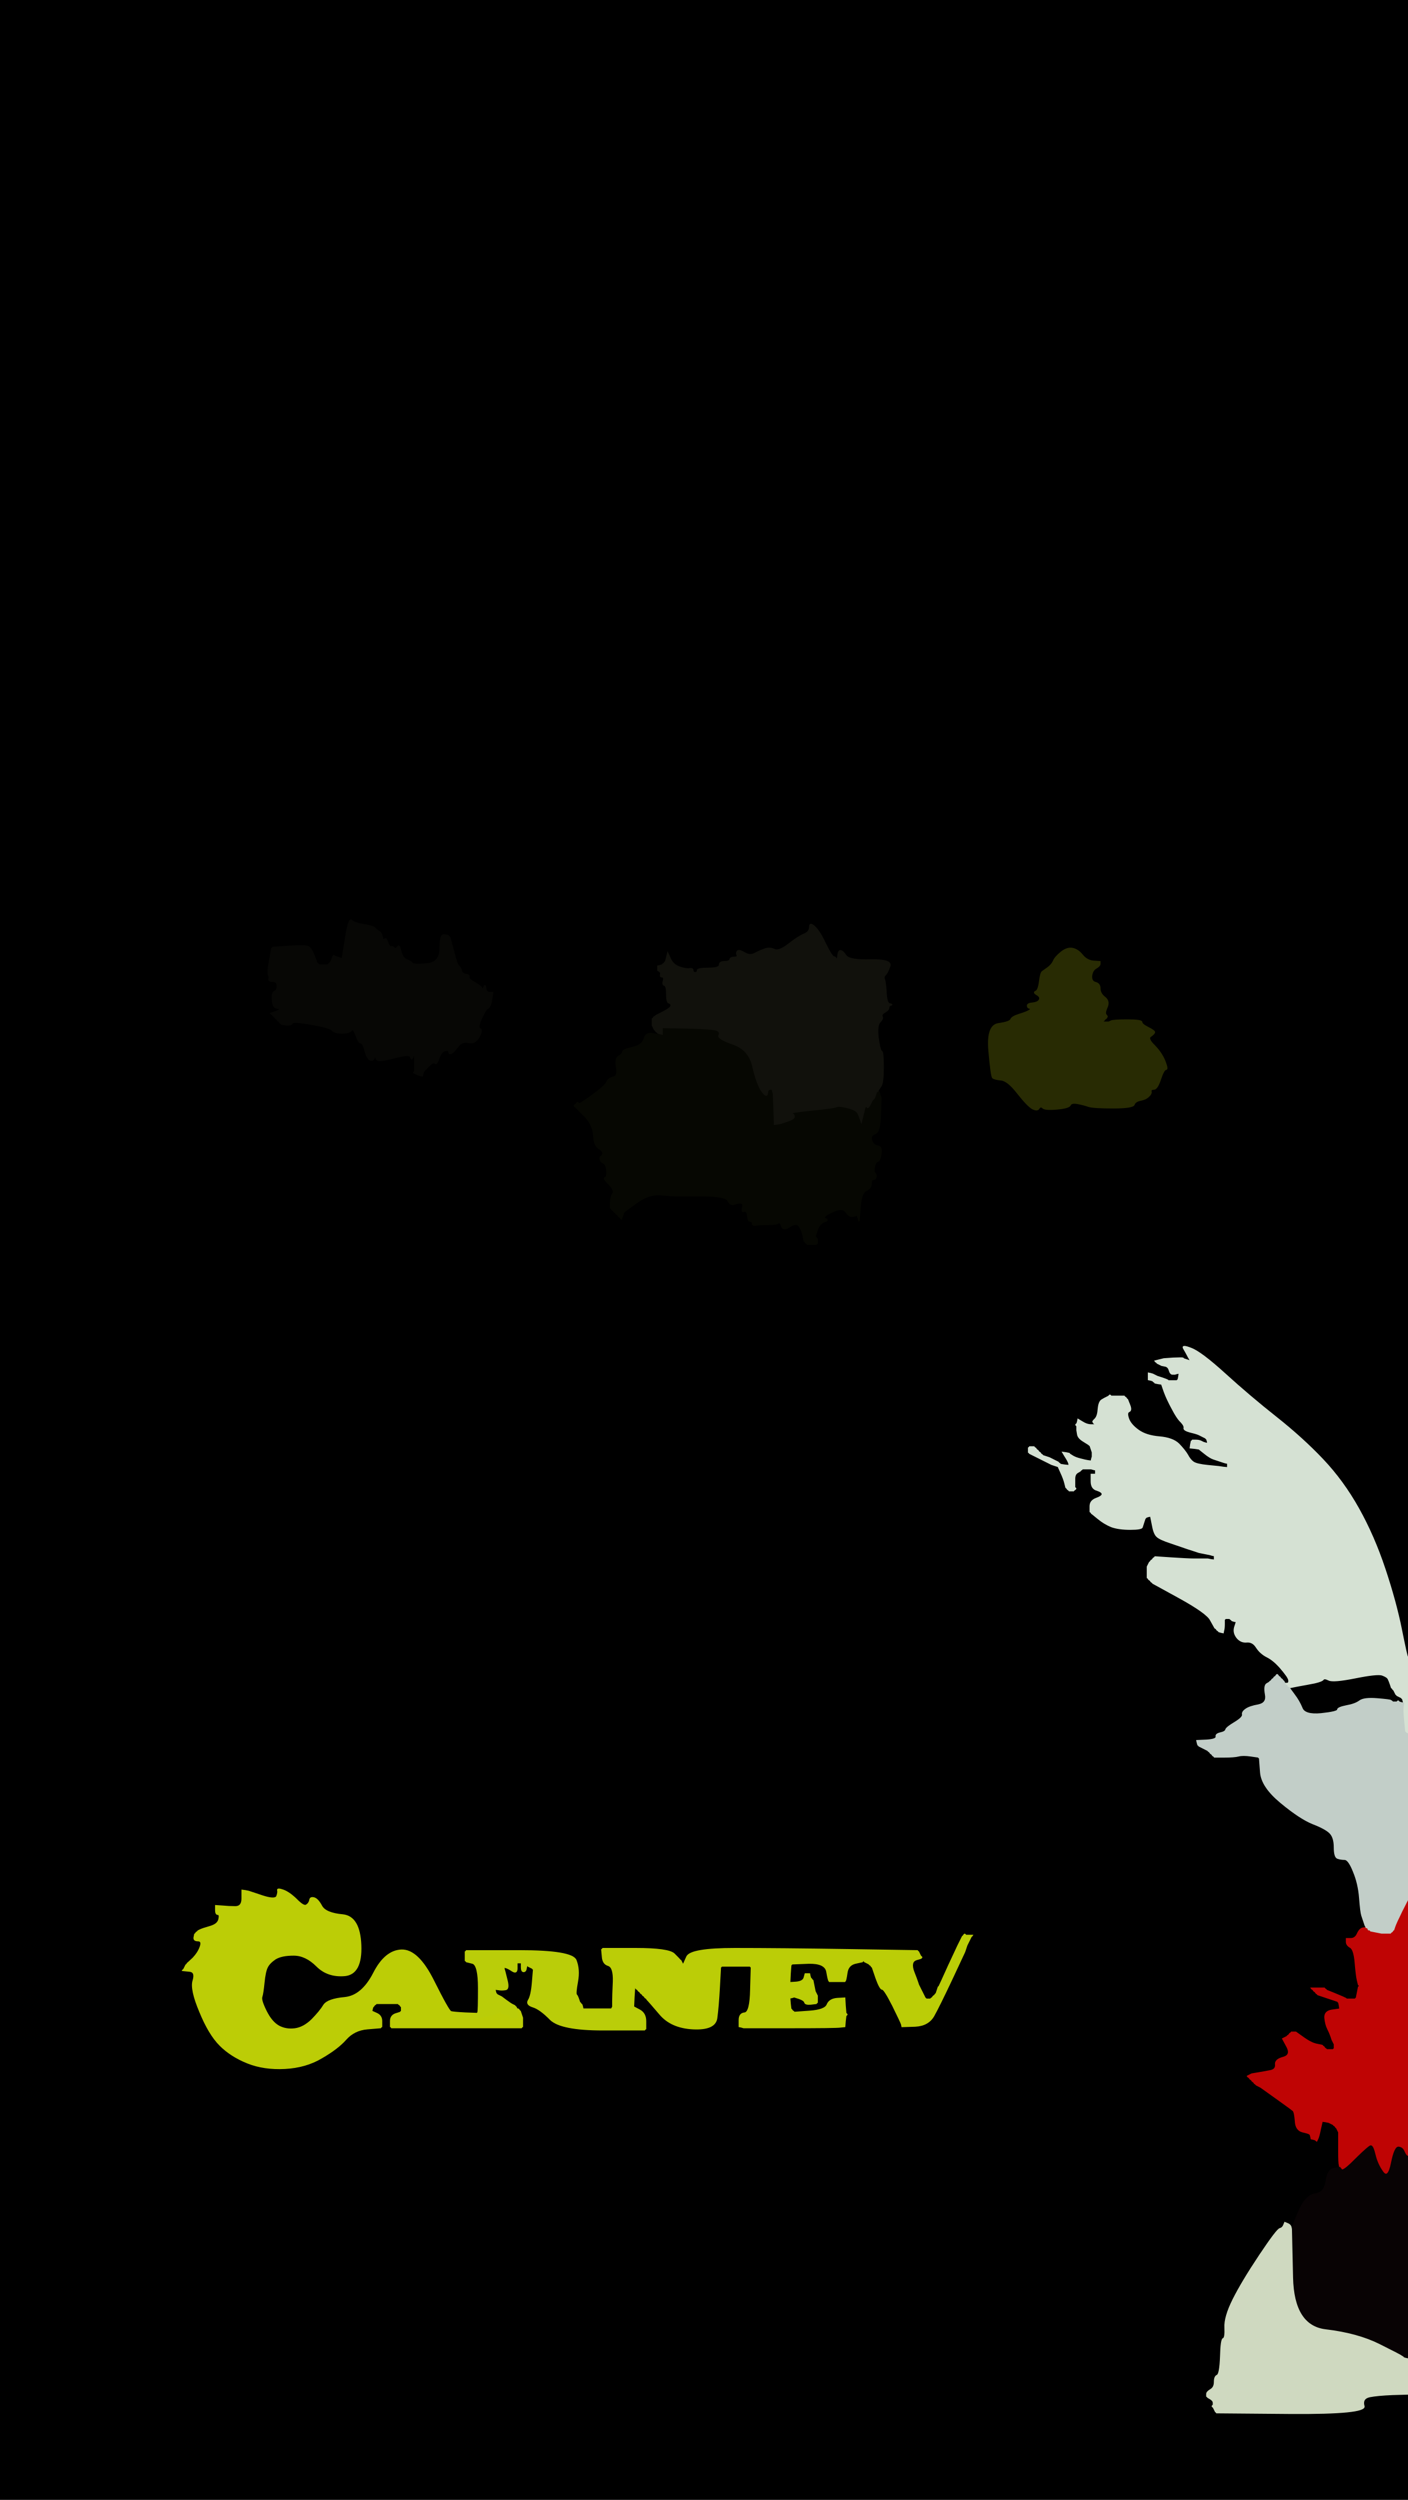
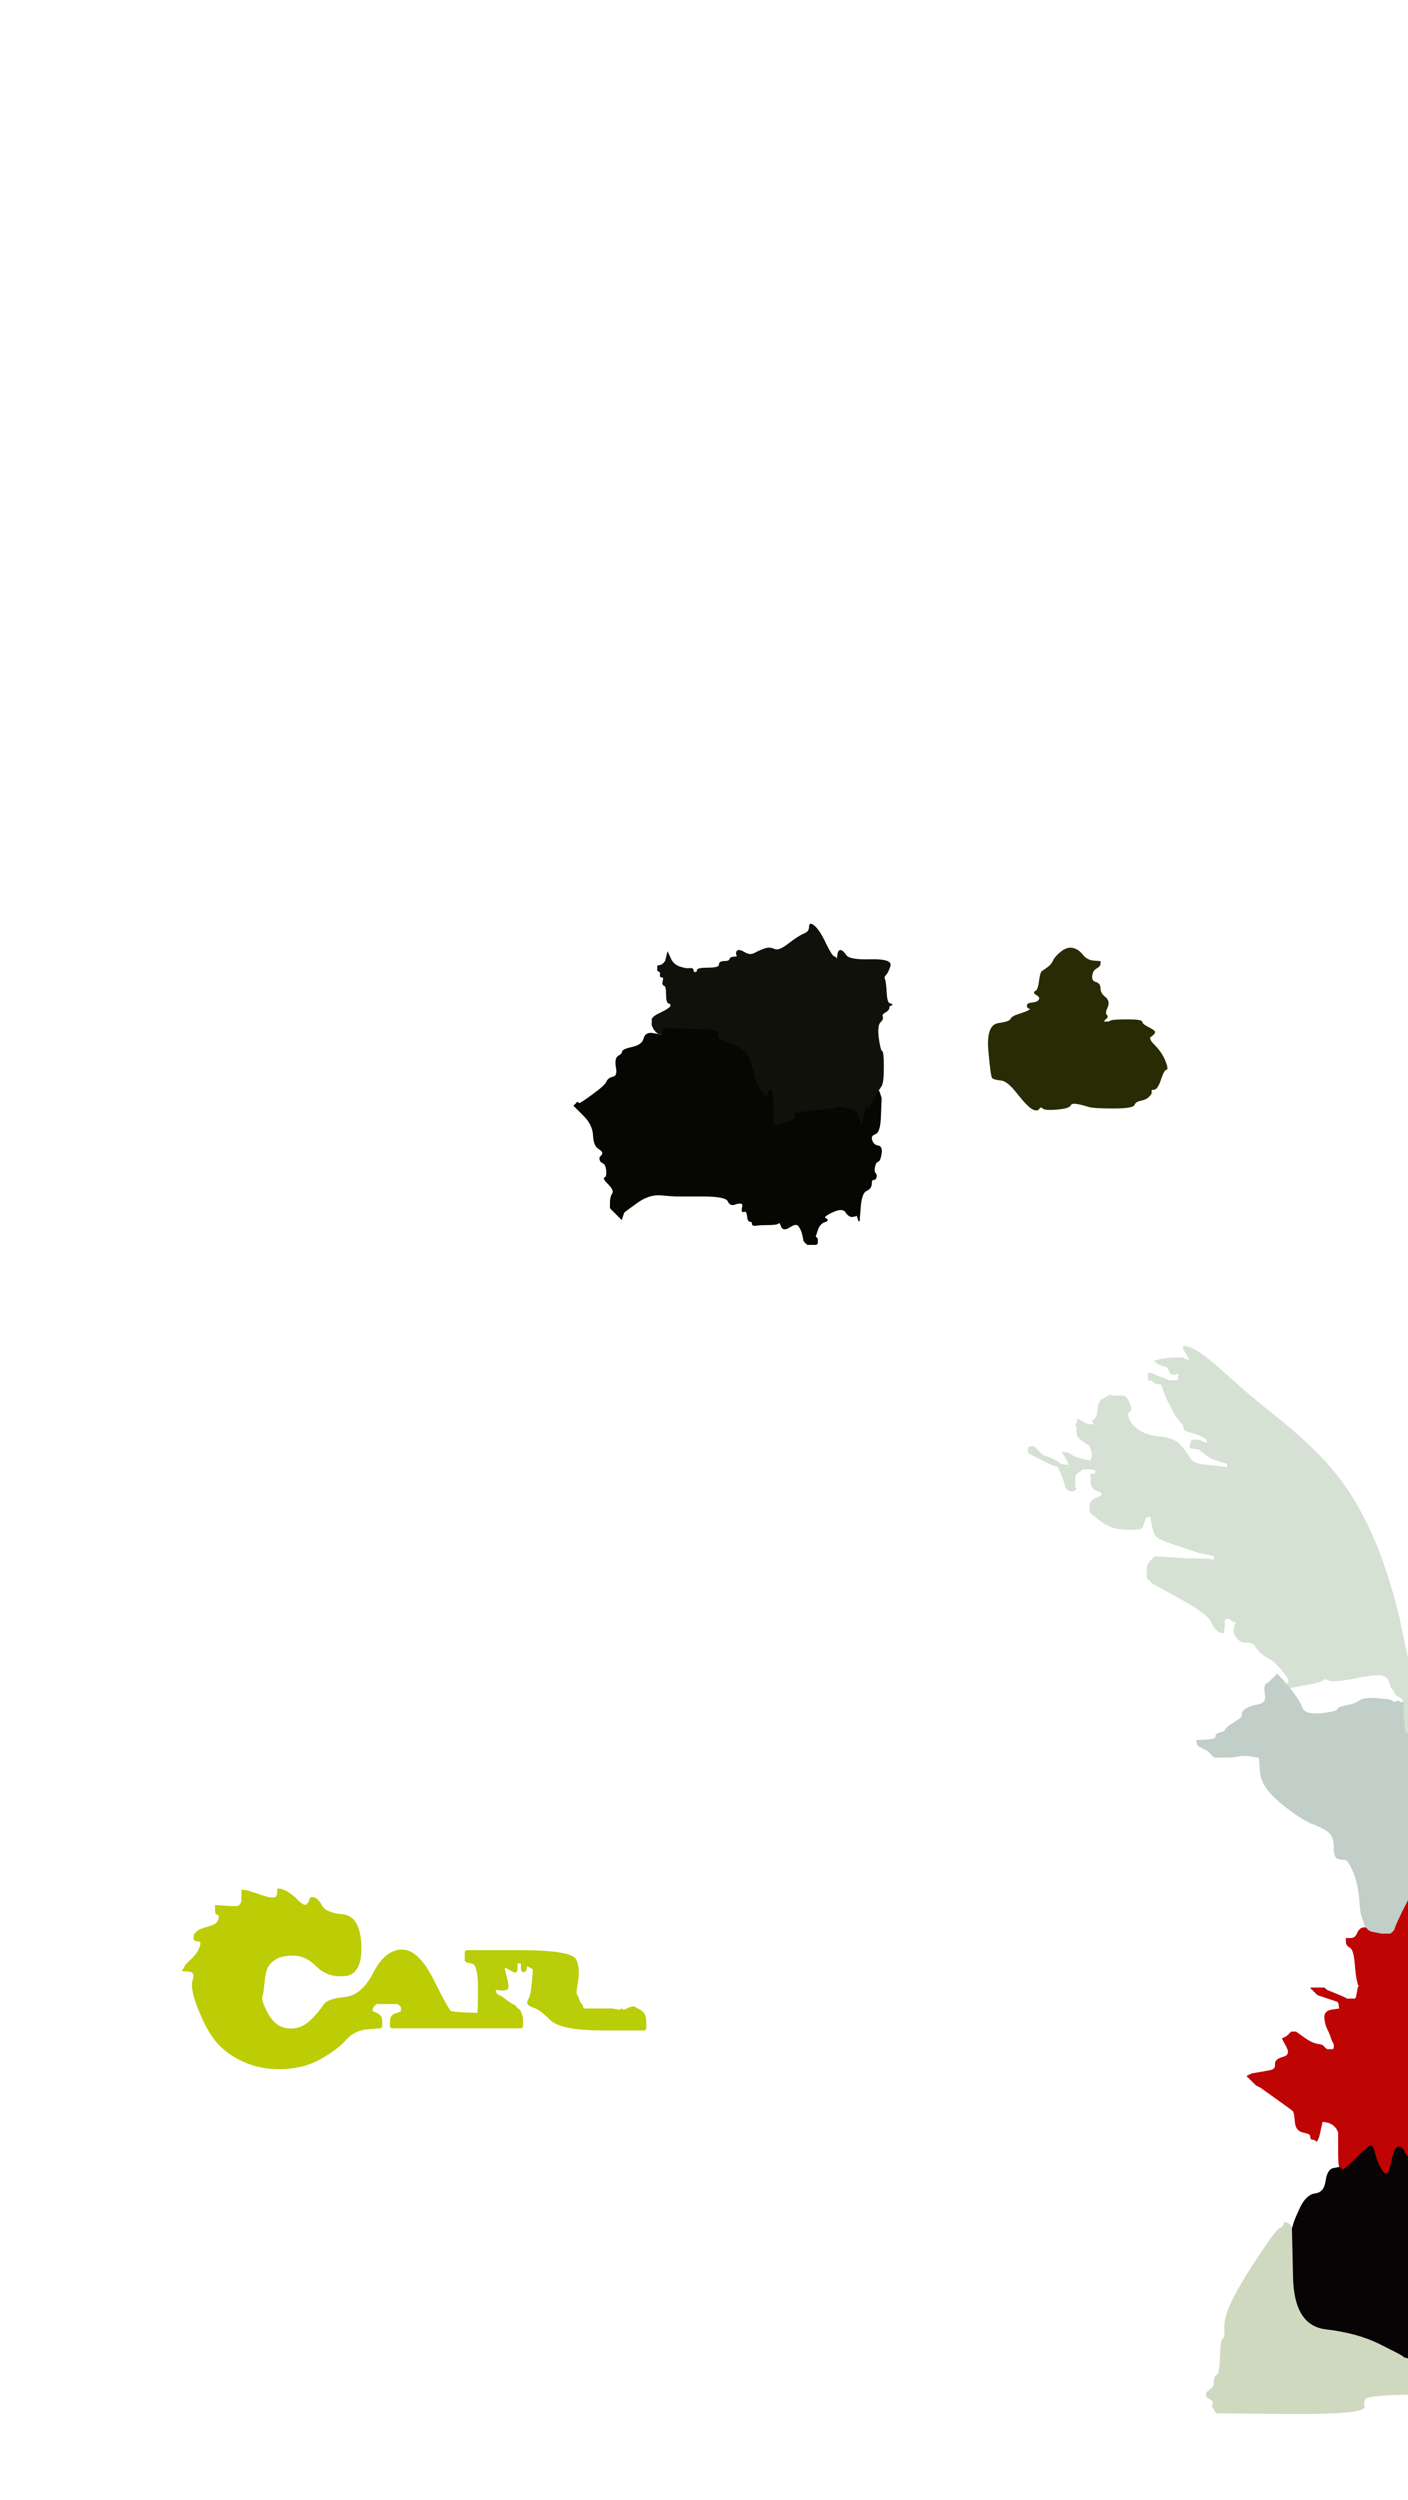
<svg xmlns="http://www.w3.org/2000/svg" width="640" height="1136">
-   <path style="opacity:1;fill:#000000;fill-rule:evenodd;stroke:#000000;stroke-width:0.5px;stroke-linecap:butt;stroke-linejoin:miter;stroke-opacity:1;" d="M 0.0 568.0 L 0.0 0.0 L 320.0 0.0 L 640.0 0.0 L 640.0 376.5 L 640.0 753.0 L 639.8 753.0 Q 639.5 753.0 637.0 740.5 Q 634.5 728.0 629.5 713.0 Q 624.5 698.0 617.5 685.5 Q 610.5 673.0 601.2 663.2 Q 592.0 653.5 580.0 644.0 Q 568.0 634.5 557.0 624.5 Q 546.0 614.5 541.5 612.8 Q 537.0 611.0 538.0 612.8 Q 539.0 614.5 540.2 616.8 L 541.5 619.0 L 541.2 618.8 L 541.0 618.5 L 539.5 618.0 L 538.0 617.5 L 537.8 617.2 Q 537.5 617.0 533.2 617.2 L 529.0 617.5 L 527.0 618.0 L 525.0 618.5 L 525.2 618.8 L 525.5 619.0 L 525.8 619.2 L 526.0 619.5 L 527.0 620.0 L 528.0 620.5 L 529.5 620.8 Q 531.0 621.0 531.5 622.8 Q 532.0 624.5 533.0 624.5 L 534.0 624.5 L 535.0 624.2 L 536.0 624.0 L 535.8 625.5 L 535.5 627.0 L 535.2 627.2 L 535.0 627.5 L 533.0 627.5 L 531.0 627.5 L 530.8 627.2 Q 530.5 627.0 528.2 626.2 L 526.0 625.5 L 524.0 626.0 Q 522.0 626.5 523.0 627.0 L 524.0 627.5 L 524.2 627.8 L 524.5 628.0 L 524.8 628.2 L 525.0 628.5 L 526.5 628.8 L 528.0 629.0 L 529.2 632.5 Q 530.5 636.0 532.8 640.2 Q 535.0 644.5 536.8 646.2 Q 538.5 648.0 538.2 649.0 Q 538.0 650.0 541.0 650.8 Q 544.0 651.5 545.0 652.0 L 546.0 652.5 L 547.0 653.0 L 548.0 653.5 L 548.2 653.8 L 548.5 654.0 L 548.8 655.0 L 549.0 656.0 L 548.0 655.8 L 547.0 655.5 L 546.0 655.0 Q 545.0 654.5 543.5 654.5 L 542.0 654.5 L 541.8 654.8 L 541.5 655.0 L 541.2 656.5 L 541.0 658.0 L 543.0 658.2 L 545.0 658.5 L 547.5 660.5 Q 550.0 662.5 551.5 663.0 L 553.0 663.5 L 554.5 664.0 L 556.0 664.5 L 557.0 664.8 L 558.0 665.0 L 558.0 666.0 L 558.0 667.0 L 556.0 666.8 L 554.0 666.5 L 549.0 666.0 Q 544.0 665.5 542.5 664.5 Q 541.0 663.5 539.8 661.2 Q 538.5 659.0 535.8 656.2 Q 533.0 653.5 527.0 653.0 Q 521.0 652.5 517.5 650.0 Q 514.0 647.5 513.0 644.8 Q 512.0 642.0 513.2 641.5 Q 514.5 641.0 513.5 638.5 L 512.5 636.0 L 512.2 635.8 L 512.0 635.5 L 511.8 635.2 L 511.5 635.0 L 511.2 634.8 L 511.0 634.5 L 510.0 634.5 L 509.0 634.5 L 507.0 634.5 L 505.0 634.5 L 504.8 634.2 L 504.5 634.0 L 504.2 634.2 L 504.0 634.5 L 503.0 635.0 L 502.0 635.5 L 500.8 636.2 Q 499.5 637.0 499.2 640.2 Q 499.0 643.5 497.8 644.8 Q 496.5 646.0 496.8 646.2 Q 497.0 646.5 497.2 646.8 L 497.5 647.0 L 497.8 647.2 L 498.0 647.5 L 496.0 647.5 Q 494.0 647.5 492.0 646.2 L 490.0 645.0 L 489.8 646.0 L 489.5 647.0 L 489.2 647.2 L 489.0 647.5 L 489.2 647.8 L 489.5 648.0 L 489.5 649.0 L 489.5 650.0 L 489.8 651.8 Q 490.0 653.5 492.5 655.0 Q 495.0 656.5 495.2 656.8 L 495.5 657.0 L 496.0 658.5 L 496.5 660.0 L 496.5 661.0 L 496.5 662.0 L 496.2 663.0 L 496.0 664.0 L 494.5 663.8 L 493.0 663.5 L 491.0 663.0 Q 489.0 662.5 487.8 661.8 L 486.5 661.0 L 486.2 660.8 L 486.0 660.5 L 484.5 660.2 L 483.0 660.0 L 484.2 662.0 Q 485.5 664.0 485.8 665.0 L 486.0 666.0 L 484.0 665.8 L 482.0 665.5 L 481.8 665.2 L 481.5 665.0 L 481.2 664.8 L 481.0 664.5 L 480.0 664.0 L 479.0 663.5 L 478.0 663.0 L 477.0 662.5 L 475.5 662.2 L 474.0 662.0 L 474.0 663.0 L 474.0 664.0 L 475.0 664.2 L 476.0 664.5 L 477.0 665.0 L 478.0 665.5 L 479.5 666.0 L 481.0 666.5 L 482.2 669.2 Q 483.5 672.0 484.0 674.0 L 484.5 676.0 L 484.8 676.2 L 485.0 676.5 L 485.2 676.8 L 485.5 677.0 L 485.8 677.2 L 486.0 677.5 L 487.0 677.5 L 488.0 677.5 L 488.2 677.2 L 488.5 677.0 L 488.8 676.8 L 489.0 676.5 L 488.8 676.2 L 488.5 676.0 L 488.5 675.0 Q 488.5 674.0 488.5 672.0 Q 488.5 670.0 489.8 669.2 L 491.0 668.5 L 491.2 668.2 L 491.5 668.0 L 491.8 667.8 L 492.0 667.5 L 494.0 667.5 L 496.0 667.5 L 497.0 667.8 L 498.0 668.0 L 498.0 669.0 L 498.0 670.0 L 497.0 670.0 L 496.0 670.0 L 496.0 673.2 Q 496.0 676.5 498.5 677.2 Q 501.0 678.0 501.0 679.0 Q 501.0 680.0 498.2 681.0 Q 495.5 682.0 495.5 684.5 L 495.5 687.0 L 495.8 687.2 L 496.0 687.5 L 496.2 687.8 L 496.5 688.0 L 499.2 690.2 Q 502.0 692.5 505.2 693.8 Q 508.5 695.0 513.8 695.0 Q 519.0 695.0 519.2 694.0 Q 519.5 693.0 520.0 691.5 L 520.5 690.0 L 520.8 689.8 L 521.0 689.5 L 522.0 689.2 L 523.0 689.0 L 523.8 693.0 Q 524.5 697.0 525.8 698.2 Q 527.0 699.5 532.2 701.2 Q 537.5 703.0 539.8 703.8 Q 542.0 704.5 543.5 705.0 L 545.0 705.5 L 547.5 706.0 L 550.0 706.5 L 551.0 706.8 L 552.0 707.0 L 552.0 708.0 L 552.0 709.0 L 550.5 708.8 L 549.0 708.5 L 547.0 708.5 L 545.0 708.5 L 542.5 708.5 Q 540.0 708.5 532.5 708.0 L 525.0 707.5 L 524.8 707.8 L 524.5 708.0 L 524.2 708.2 L 524.0 708.5 L 523.8 708.8 L 523.5 709.0 L 523.2 709.2 L 523.0 709.5 L 522.8 709.8 L 522.5 710.0 L 522.0 711.0 L 521.5 712.0 L 521.5 714.5 L 521.5 717.0 L 521.8 717.2 L 522.0 717.5 L 522.2 717.8 L 522.5 718.0 L 522.8 718.2 L 523.0 718.5 L 523.2 718.8 L 523.5 719.0 L 523.8 719.2 L 524.0 719.5 L 536.2 726.2 Q 548.5 733.0 550.2 736.2 Q 552.0 739.5 552.2 739.8 L 552.5 740.0 L 552.8 740.2 L 553.0 740.5 L 553.2 740.8 L 553.5 741.0 L 553.8 741.2 L 554.0 741.5 L 555.0 741.8 L 556.0 742.0 L 556.2 741.0 Q 556.5 740.0 556.5 738.0 L 556.5 736.0 L 556.8 735.8 L 557.0 735.5 L 558.0 735.5 L 559.0 735.5 L 559.2 735.8 L 559.5 736.0 L 559.8 736.2 L 560.0 736.5 L 561.0 736.8 L 562.0 737.0 L 561.2 739.5 Q 560.5 742.0 562.2 744.2 Q 564.0 746.5 566.8 746.2 Q 569.5 746.0 571.2 748.8 Q 573.0 751.5 576.0 753.0 Q 579.0 754.5 583.5 760.5 Q 588.0 766.5 591.0 766.0 Q 594.0 765.5 597.5 764.8 Q 601.0 764.0 601.5 763.2 Q 602.0 762.5 604.0 763.5 Q 606.0 764.5 616.0 762.5 Q 626.0 760.5 628.2 761.2 Q 630.5 762.0 631.0 763.0 Q 631.5 764.0 632.0 765.5 L 632.5 767.0 L 632.8 767.2 L 633.0 767.5 L 633.2 767.8 L 633.5 768.0 L 634.0 769.0 L 634.5 770.0 L 634.8 770.2 L 635.0 770.5 L 636.0 771.0 L 637.0 771.5 L 637.2 771.8 L 637.5 772.0 L 637.8 773.0 L 638.0 774.0 L 637.0 773.8 L 636.0 773.5 L 635.8 773.2 L 635.5 773.0 L 635.2 773.2 L 635.0 773.5 L 634.0 773.5 L 633.0 773.5 L 632.8 773.2 L 632.5 773.0 L 632.2 772.8 Q 632.0 772.5 626.0 772.0 Q 620.0 771.5 618.0 773.0 Q 616.0 774.5 612.0 775.2 Q 608.0 776.0 608.0 777.0 Q 608.0 778.0 600.5 778.8 Q 593.0 779.5 591.8 776.2 Q 590.5 773.0 588.2 770.0 L 586.0 767.0 L 585.5 766.8 Q 585.0 766.5 585.0 766.2 L 585.0 766.0 L 584.8 765.5 L 584.5 765.0 L 584.2 765.0 L 584.0 765.0 L 583.8 764.5 L 583.5 764.0 L 583.2 763.8 L 583.0 763.5 L 582.8 763.2 L 582.5 763.0 L 582.2 762.8 L 582.0 762.5 L 581.8 762.2 L 581.5 762.0 L 581.2 761.8 L 581.0 761.5 L 580.8 761.2 L 580.5 761.0 L 580.2 761.2 L 580.0 761.5 L 579.8 761.8 L 579.5 762.0 L 579.2 762.2 L 579.0 762.5 L 578.8 762.8 L 578.5 763.0 L 578.2 763.2 L 578.0 763.5 L 577.8 763.8 L 577.5 764.0 L 577.2 764.2 L 577.0 764.5 L 575.8 765.2 Q 574.5 766.0 575.2 770.0 Q 576.0 774.0 572.0 774.8 Q 568.0 775.5 566.2 776.8 Q 564.5 778.0 564.8 779.2 Q 565.0 780.5 561.2 782.8 Q 557.5 785.0 557.2 786.0 Q 557.0 787.0 554.8 787.5 Q 552.5 788.0 552.8 789.2 Q 553.0 790.5 548.5 790.8 L 544.0 791.0 L 544.2 792.0 L 544.5 793.0 L 544.8 793.2 L 545.0 793.5 L 546.0 794.0 L 547.0 794.5 L 548.0 795.0 L 549.0 795.5 L 549.2 795.8 L 549.5 796.0 L 549.8 796.2 L 550.0 796.5 L 550.2 796.8 L 550.5 797.0 L 550.8 797.2 L 551.0 797.5 L 551.2 797.8 L 551.5 798.0 L 551.8 798.2 L 552.0 798.5 L 556.5 798.5 Q 561.0 798.5 563.0 798.0 Q 565.0 797.5 568.5 798.0 L 572.0 798.5 L 572.2 798.8 L 572.5 799.0 L 573.0 805.5 Q 573.5 812.0 582.2 819.2 Q 591.0 826.5 596.8 828.8 Q 602.5 831.0 604.5 833.0 Q 606.5 835.0 606.5 839.5 Q 606.5 844.0 608.0 844.5 Q 609.5 845.0 611.2 845.0 Q 613.0 845.0 615.2 850.5 Q 617.5 856.0 618.0 862.5 Q 618.5 869.0 619.0 870.5 Q 619.5 872.0 620.0 873.5 L 620.5 875.0 L 620.8 875.5 L 621.0 876.0 L 621.2 876.0 L 621.5 876.0 L 621.8 876.5 L 622.0 877.0 L 622.0 877.2 L 622.0 877.5 L 621.0 877.8 Q 620.0 878.0 620.0 877.0 Q 620.0 876.0 619.0 876.2 Q 618.0 876.5 617.0 878.8 Q 616.0 881.0 614.0 881.0 L 612.0 881.0 L 612.0 882.5 Q 612.0 884.0 613.8 885.0 Q 615.5 886.0 616.0 892.0 Q 616.5 898.0 617.0 900.0 L 617.5 902.0 L 617.8 902.2 L 618.0 902.5 L 617.8 902.8 L 617.5 903.0 L 617.0 905.5 L 616.5 908.0 L 616.2 908.2 L 616.0 908.5 L 614.0 908.5 L 612.0 908.5 L 611.8 908.2 Q 611.5 908.0 607.2 906.2 L 603.0 904.5 L 602.8 904.2 L 602.5 904.0 L 602.2 903.8 L 602.0 903.5 L 599.0 903.5 L 596.0 903.5 L 596.2 903.8 L 596.5 904.0 L 596.8 904.2 L 597.0 904.5 L 597.2 904.8 L 597.5 905.0 L 597.8 905.2 L 598.0 905.5 L 598.2 905.8 L 598.5 906.0 L 598.8 906.2 L 599.0 906.5 L 602.0 907.5 Q 605.0 908.5 606.5 909.0 L 608.0 909.5 L 608.2 909.8 L 608.5 910.0 L 608.8 911.5 L 609.0 913.0 L 605.5 913.5 Q 602.0 914.0 602.2 917.0 Q 602.5 920.0 603.5 922.0 Q 604.5 924.0 605.0 925.5 L 605.5 927.0 L 606.0 928.0 L 606.5 929.0 L 606.5 930.0 L 606.5 931.0 L 606.2 931.2 L 606.0 931.5 L 604.5 931.5 L 603.0 931.5 L 602.8 931.2 L 602.5 931.0 L 602.2 930.8 L 602.0 930.5 L 601.8 930.2 L 601.5 930.0 L 601.2 929.8 L 601.0 929.5 L 598.5 929.0 Q 596.0 928.5 592.5 926.0 L 589.0 923.5 L 588.0 923.5 L 587.0 923.5 L 586.8 923.8 L 586.5 924.0 L 586.2 924.2 L 586.0 924.5 L 585.8 924.8 L 585.5 925.0 L 585.2 925.2 L 585.0 925.5 L 584.0 926.0 L 583.0 926.5 L 585.0 930.2 Q 587.0 934.0 583.2 935.0 Q 579.5 936.0 579.8 938.2 Q 580.0 940.5 577.5 941.0 Q 575.0 941.5 572.0 942.0 L 569.0 942.5 L 568.0 943.0 L 567.0 943.5 L 567.2 943.8 L 567.5 944.0 L 567.8 944.2 L 568.0 944.5 L 568.2 944.8 L 568.5 945.0 L 568.8 945.2 L 569.0 945.5 L 569.2 945.8 L 569.5 946.0 L 569.8 946.2 L 570.0 946.5 L 570.2 946.8 L 570.5 947.0 L 570.8 947.2 L 571.0 947.5 L 572.0 948.0 L 573.0 948.5 L 580.0 953.5 Q 587.0 958.5 587.8 959.2 Q 588.5 960.0 588.8 964.0 Q 589.0 968.0 592.0 968.8 Q 595.0 969.5 595.2 969.8 L 595.5 970.0 L 595.8 971.0 L 596.0 972.0 L 597.0 972.2 L 598.0 972.5 L 598.2 972.8 L 598.5 973.0 L 599.0 972.0 Q 599.5 971.0 600.2 967.5 L 601.0 964.0 L 602.5 964.2 L 604.0 964.5 L 605.0 965.0 L 606.0 965.5 L 606.2 965.8 L 606.5 966.0 L 606.8 966.2 L 607.0 966.5 L 607.2 966.8 L 607.5 967.0 L 608.0 968.0 L 608.5 969.0 L 608.5 970.5 L 608.5 972.0 L 608.5 977.5 Q 608.5 983.0 608.8 984.0 L 609.0 985.0 L 608.0 985.0 Q 607.0 985.0 606.5 986.2 Q 606.0 987.5 604.8 987.2 Q 603.5 987.0 602.8 991.8 Q 602.0 996.5 598.0 997.0 Q 594.0 997.5 591.2 1003.2 Q 588.5 1009.0 588.0 1011.0 Q 587.5 1013.0 587.2 1013.0 L 587.0 1013.0 L 586.8 1012.0 Q 586.5 1011.0 585.2 1010.5 L 584.0 1010.0 L 583.5 1011.2 Q 583.0 1012.5 581.8 1012.8 Q 580.5 1013.0 572.5 1025.0 Q 564.5 1037.0 560.5 1045.0 Q 556.5 1053.0 556.8 1057.8 Q 557.0 1062.5 556.0 1062.8 Q 555.0 1063.0 554.8 1071.0 Q 554.5 1079.0 553.2 1079.5 Q 552.0 1080.0 552.0 1082.5 Q 552.0 1085.0 550.2 1086.0 Q 548.5 1087.0 548.5 1088.0 L 548.5 1089.0 L 548.8 1089.2 L 549.0 1089.5 L 550.2 1090.2 Q 551.5 1091.0 551.5 1092.0 L 551.5 1093.0 L 551.2 1093.2 L 551.0 1093.5 L 551.2 1093.8 L 551.5 1094.0 L 552.0 1095.0 L 552.5 1096.0 L 552.8 1096.2 L 553.0 1096.5 L 587.0 1096.8 Q 621.0 1097.0 620.0 1093.5 Q 619.0 1090.0 622.5 1089.2 Q 626.0 1088.5 633.0 1088.2 L 640.0 1088.0 L 640.0 1112.0 L 640.0 1136.0 L 320.0 1136.0 L 0.0 1136.0 L 0.0 568.0 z  M 203.8 425.2 L 204.0 425.5 L 204.2 425.8 L 204.5 426.0 L 205.8 430.8 Q 207.0 435.5 207.5 437.0 Q 208.0 438.5 208.8 439.2 Q 209.5 440.0 209.8 441.2 Q 210.0 442.5 211.8 442.8 Q 213.5 443.0 213.2 444.0 Q 213.0 445.0 215.8 446.5 Q 218.5 448.0 219.0 449.0 Q 219.5 450.0 220.0 448.5 Q 220.5 447.0 220.8 449.0 Q 221.0 451.0 222.5 451.0 L 224.0 451.0 L 223.5 454.2 Q 223.0 457.5 221.8 458.2 Q 220.5 459.0 218.8 463.0 Q 217.0 467.0 218.2 467.5 Q 219.5 468.0 217.8 471.2 Q 216.0 474.5 213.0 473.8 Q 210.0 473.0 208.0 475.8 Q 206.0 478.5 205.0 478.8 Q 204.0 479.0 204.0 478.0 Q 204.0 477.0 202.2 477.5 Q 200.5 478.0 199.5 481.0 Q 198.5 484.0 197.8 483.2 Q 197.0 482.5 195.2 484.2 Q 193.5 486.0 193.2 486.2 L 193.0 486.5 L 192.8 486.8 L 192.5 487.0 L 192.2 488.0 L 192.0 489.0 L 191.0 488.8 L 190.0 488.5 L 189.0 488.0 L 188.0 487.5 L 188.2 487.2 L 188.5 487.0 L 188.5 482.5 L 188.5 478.0 L 188.0 479.5 Q 187.5 481.0 187.2 481.2 Q 187.0 481.5 186.5 480.2 Q 186.0 479.0 180.2 480.5 Q 174.5 482.0 172.8 482.0 Q 171.0 482.0 170.8 480.5 Q 170.5 479.0 170.2 480.5 Q 170.0 482.0 168.5 481.8 Q 167.0 481.5 166.0 477.8 Q 165.0 474.0 164.0 474.0 Q 163.0 474.0 161.8 470.5 Q 160.5 467.0 159.8 468.2 Q 159.0 469.5 155.5 469.5 Q 152.0 469.5 151.0 468.2 Q 150.0 467.0 141.5 465.5 Q 133.0 464.0 132.8 465.0 Q 132.5 466.0 130.2 465.8 L 128.0 465.5 L 127.8 465.2 L 127.5 465.0 L 127.2 464.8 L 127.0 464.5 L 126.8 464.2 L 126.5 464.0 L 126.2 463.8 L 126.0 463.5 L 125.8 463.2 L 125.5 463.0 L 125.2 462.8 L 125.0 462.5 L 124.8 462.2 Q 124.5 462.0 123.8 461.2 L 123.0 460.5 L 124.5 460.0 Q 126.0 459.5 127.0 459.0 Q 128.0 458.5 126.0 458.2 Q 124.0 458.0 123.8 454.5 Q 123.5 451.0 124.8 450.5 Q 126.0 450.0 126.0 448.0 Q 126.0 446.0 124.0 446.0 Q 122.0 446.0 122.2 445.0 Q 122.5 444.0 122.0 443.0 Q 121.5 442.0 122.5 436.5 L 123.5 431.0 L 123.8 430.8 L 124.0 430.5 L 131.5 430.0 Q 139.0 429.5 140.2 430.2 Q 141.5 431.0 142.8 434.2 Q 144.0 437.5 144.2 437.8 L 144.5 438.0 L 144.8 438.2 L 145.0 438.5 L 147.0 438.5 L 149.0 438.5 L 149.2 438.2 L 149.5 438.0 L 149.8 437.8 L 150.0 437.5 L 150.2 437.2 L 150.5 437.0 L 151.0 435.5 Q 151.5 434.0 151.8 434.2 L 152.0 434.5 L 153.5 435.0 L 155.0 435.5 L 155.2 435.8 L 155.5 436.0 L 157.0 426.5 Q 158.5 417.0 159.8 418.2 Q 161.0 419.5 165.5 420.2 Q 170.0 421.0 170.5 421.8 Q 171.0 422.5 172.2 423.2 Q 173.5 424.0 173.8 425.8 Q 174.0 427.5 174.8 426.8 Q 175.5 426.0 176.2 428.2 Q 177.0 430.5 177.8 430.2 Q 178.5 430.0 179.2 430.8 Q 180.0 431.5 180.8 430.2 Q 181.5 429.0 182.2 432.2 Q 183.0 435.5 185.0 436.2 Q 187.0 437.0 187.5 437.8 Q 188.0 438.5 194.0 438.0 Q 200.0 437.5 200.0 431.0 Q 200.0 424.5 201.8 424.8 Q 203.5 425.0 203.8 425.2 z  M 399.2 495.5 L 399.0 496.0 L 399.2 496.0 L 399.5 496.0 L 400.0 497.5 L 400.5 499.0 L 400.2 506.8 Q 400.0 514.5 397.8 515.2 Q 395.5 516.0 396.2 518.2 Q 397.0 520.5 399.0 520.8 Q 401.0 521.0 400.5 524.2 Q 400.0 527.5 399.0 527.8 Q 398.0 528.0 397.5 530.2 Q 397.0 532.5 397.8 533.2 Q 398.5 534.0 398.2 535.0 Q 398.0 536.0 397.0 536.0 Q 396.0 536.0 396.0 538.0 Q 396.0 540.0 393.8 541.0 Q 391.5 542.0 391.0 548.5 L 390.5 555.0 L 390.0 553.5 L 389.5 552.0 L 389.2 552.2 L 389.0 552.5 L 387.5 552.8 Q 386.0 553.0 384.5 550.8 Q 383.0 548.5 378.2 550.8 Q 373.5 553.0 375.2 553.8 Q 377.0 554.5 374.8 555.2 Q 372.5 556.0 371.5 559.0 L 370.5 562.0 L 370.8 562.2 L 371.0 562.5 L 371.2 562.8 L 371.5 563.0 L 371.5 564.0 L 371.5 565.0 L 371.2 565.2 L 371.0 565.5 L 369.0 565.5 L 367.0 565.5 L 366.8 565.2 L 366.5 565.0 L 366.2 564.8 L 366.0 564.5 L 365.8 564.2 L 365.5 564.0 L 365.0 561.5 Q 364.5 559.0 363.2 557.2 Q 362.0 555.5 359.0 557.5 Q 356.0 559.5 355.2 557.2 Q 354.5 555.0 353.8 555.8 Q 353.0 556.5 349.0 556.5 Q 345.0 556.5 343.5 556.8 Q 342.0 557.0 342.0 556.0 Q 342.0 555.0 341.0 555.0 Q 340.0 555.0 339.8 552.5 Q 339.5 550.0 338.2 550.5 Q 337.0 551.0 337.5 549.0 Q 338.0 547.0 337.0 546.8 Q 336.0 546.5 334.0 547.2 Q 332.0 548.0 331.0 545.8 Q 330.0 543.5 319.5 543.5 Q 309.0 543.5 307.5 543.5 Q 306.0 543.5 300.5 543.0 Q 295.0 542.5 289.5 546.5 L 284.0 550.5 L 283.8 550.8 L 283.5 551.0 L 283.0 552.5 L 282.5 554.0 L 282.2 553.8 L 282.0 553.5 L 281.8 553.2 L 281.5 553.0 L 281.2 552.8 L 281.0 552.5 L 280.8 552.2 L 280.5 552.0 L 280.2 551.8 L 280.0 551.5 L 279.8 551.2 L 279.5 551.0 L 279.2 550.8 L 279.0 550.5 L 278.8 550.2 L 278.5 550.0 L 278.2 549.8 L 278.0 549.5 L 277.8 549.2 L 277.5 549.0 L 277.5 546.5 Q 277.5 544.0 278.5 542.5 Q 279.5 541.0 276.8 538.2 Q 274.0 535.5 275.0 535.2 Q 276.0 535.0 275.8 532.0 Q 275.5 529.0 274.2 528.5 Q 273.0 528.0 272.8 527.0 Q 272.5 526.0 273.2 525.5 Q 274.0 525.0 274.0 524.0 Q 274.0 523.0 272.0 521.8 Q 270.0 520.5 269.8 515.8 Q 269.5 511.0 265.5 507.0 L 261.5 503.0 L 261.2 502.8 L 261.0 502.5 L 261.2 502.2 L 261.5 502.0 L 261.8 501.8 L 262.0 501.5 L 262.2 501.2 L 262.5 501.0 L 262.8 501.2 L 263.0 501.5 L 263.5 501.5 Q 264.0 501.5 269.5 497.5 Q 275.0 493.5 275.8 491.8 Q 276.5 490.0 278.8 489.5 Q 281.0 489.0 280.2 485.0 Q 279.5 481.0 281.2 480.0 Q 283.0 479.0 283.0 478.0 Q 283.0 477.0 287.5 476.0 Q 292.0 475.0 292.8 472.0 Q 293.5 469.0 297.2 469.8 L 301.0 470.5 L 301.0 470.2 L 301.0 470.0 L 300.0 469.8 L 299.0 469.5 L 298.8 469.2 L 298.5 469.0 L 298.2 468.8 L 298.0 468.5 L 297.8 468.2 L 297.5 468.0 L 297.0 467.0 L 296.5 466.0 L 296.5 464.5 L 296.5 463.0 L 296.8 462.8 L 297.0 462.5 L 297.2 462.2 Q 297.5 462.0 297.8 461.8 Q 298.0 461.5 301.5 459.8 Q 305.0 458.0 305.0 457.0 Q 305.0 456.0 304.0 455.8 Q 303.0 455.5 303.0 451.8 Q 303.0 448.0 302.0 447.8 Q 301.0 447.5 301.5 445.8 Q 302.0 444.0 301.0 444.0 Q 300.0 444.0 300.2 443.0 Q 300.5 442.0 299.8 441.5 L 299.0 441.0 L 299.0 440.0 L 299.0 439.0 L 300.0 438.8 L 301.0 438.5 L 301.2 438.2 L 301.5 438.0 L 301.8 437.8 L 302.0 437.5 L 302.2 437.2 L 302.5 437.0 L 303.0 435.0 L 303.5 433.0 L 304.8 435.8 Q 306.0 438.5 309.0 439.5 Q 312.0 440.5 313.5 440.2 Q 315.0 440.0 315.0 441.0 Q 315.0 442.0 316.0 442.0 Q 317.0 442.0 317.0 441.0 Q 317.0 440.0 322.0 440.0 Q 327.0 440.0 327.0 438.5 Q 327.0 437.0 329.2 437.0 Q 331.5 437.0 331.8 436.0 Q 332.0 435.0 333.8 435.0 Q 335.5 435.0 335.0 434.0 Q 334.5 433.0 335.2 432.2 Q 336.0 431.5 338.5 433.0 Q 341.0 434.5 343.2 433.2 Q 345.5 432.0 347.8 431.2 Q 350.0 430.5 352.0 431.5 Q 354.0 432.5 358.5 429.0 Q 363.0 425.5 365.5 424.5 Q 368.0 423.5 368.0 421.2 Q 368.0 419.0 370.2 421.0 Q 372.5 423.0 375.2 428.8 Q 378.0 434.5 379.0 434.8 Q 380.0 435.0 380.2 436.0 Q 380.5 437.0 380.8 434.5 Q 381.0 432.0 382.0 432.0 Q 383.0 432.0 384.5 434.2 Q 386.0 436.5 395.8 436.2 Q 405.5 436.0 404.5 439.0 Q 403.5 442.0 402.5 443.0 Q 401.5 444.0 402.0 445.0 Q 402.5 446.0 402.8 451.0 Q 403.0 456.0 404.5 456.2 Q 406.0 456.5 405.0 456.8 Q 404.0 457.0 404.0 458.0 Q 404.0 459.0 402.2 460.0 Q 400.5 461.0 401.0 462.0 Q 401.5 463.0 400.0 464.5 Q 398.5 466.0 399.2 471.8 Q 400.0 477.5 400.8 477.8 Q 401.5 478.0 401.5 485.0 Q 401.5 492.0 400.5 493.5 Q 399.5 495.0 399.2 495.5 z  M 497.0 436.8 L 500.0 437.0 L 500.0 438.0 Q 500.0 439.0 498.2 440.0 Q 496.5 441.0 496.2 443.5 Q 496.0 446.0 498.0 446.5 Q 500.0 447.0 500.0 449.2 Q 500.0 451.5 502.2 453.2 Q 504.5 455.0 503.2 457.8 Q 502.0 460.5 502.8 461.2 Q 503.5 462.0 503.2 462.2 L 503.0 462.5 L 502.8 462.8 L 502.5 463.0 L 502.2 463.2 L 502.0 463.5 L 501.8 463.8 L 501.5 464.0 L 501.2 464.2 L 501.0 464.5 L 502.5 464.5 L 504.0 464.5 L 505.0 464.0 Q 506.0 463.5 512.5 463.5 Q 519.0 463.5 519.0 464.5 Q 519.0 465.5 522.0 467.0 Q 525.0 468.5 524.8 469.2 Q 524.5 470.0 523.0 471.0 Q 521.5 472.0 524.8 475.2 Q 528.0 478.5 529.5 482.2 Q 531.0 486.0 530.0 486.0 Q 529.0 486.0 527.5 490.5 Q 526.0 495.0 524.5 495.0 Q 523.0 495.0 523.2 496.0 Q 523.5 497.0 522.2 498.2 Q 521.0 499.5 518.5 500.0 Q 516.0 500.5 515.5 502.0 Q 515.0 503.5 506.0 503.5 Q 497.0 503.5 494.8 502.8 Q 492.5 502.0 489.8 501.5 Q 487.0 501.0 486.5 502.2 Q 486.0 503.5 480.5 504.0 Q 475.0 504.5 474.0 503.5 Q 473.0 502.5 472.2 503.8 Q 471.5 505.0 469.2 503.8 Q 467.0 502.5 462.5 496.8 Q 458.0 491.0 455.0 490.8 Q 452.0 490.5 451.2 489.8 Q 450.5 489.0 449.5 477.5 Q 448.5 466.0 453.8 465.2 Q 459.0 464.5 459.5 463.2 Q 460.0 462.0 463.2 461.0 Q 466.5 460.0 467.8 459.2 Q 469.0 458.5 468.0 458.2 Q 467.0 458.0 467.0 457.0 Q 467.0 456.0 469.5 455.8 Q 472.0 455.5 472.5 454.2 Q 473.0 453.0 471.2 452.0 Q 469.5 451.0 470.8 450.5 Q 472.0 450.0 472.5 446.0 Q 473.0 442.0 473.8 441.5 Q 474.5 441.0 476.2 439.8 Q 478.0 438.5 478.8 436.8 Q 479.5 435.0 482.2 432.8 Q 485.0 430.5 487.5 431.0 Q 490.0 431.5 492.0 434.0 Q 494.0 436.5 497.0 436.8 z  M 467.8 657.8 L 468.0 657.5 L 469.0 657.5 L 470.0 657.5 L 470.2 657.8 L 470.5 658.0 L 470.8 658.2 L 471.0 658.5 L 471.2 658.8 L 471.5 659.0 L 471.8 659.2 L 472.0 659.5 L 472.2 659.8 L 472.5 660.0 L 472.8 660.2 L 473.0 660.5 L 472.8 660.8 Q 472.5 661.0 471.2 661.2 L 470.0 661.5 L 469.0 661.0 L 468.0 660.5 L 467.8 660.2 L 467.5 660.0 L 467.5 659.0 L 467.5 658.0 L 467.8 657.8 z  M 211.5 914.8 L 217.0 915.0 L 217.2 914.5 Q 217.5 914.0 217.5 903.5 Q 217.5 893.0 214.8 892.2 L 212.0 891.5 L 211.8 891.2 L 211.5 891.0 L 211.5 889.0 L 211.5 887.0 L 211.8 886.8 L 212.0 886.5 L 236.0 886.5 Q 260.0 886.5 261.8 890.8 Q 263.5 895.0 262.5 900.5 Q 261.5 906.0 262.0 906.5 Q 262.5 907.0 263.0 908.5 L 263.5 910.0 L 263.8 910.2 L 264.0 910.5 L 264.2 910.8 L 264.5 911.0 L 264.8 912.0 L 265.0 913.0 L 271.5 913.0 L 278.0 913.0 L 278.2 912.5 L 278.5 912.0 L 278.5 909.5 Q 278.5 907.0 278.8 900.5 Q 279.0 894.0 276.5 893.2 Q 274.0 892.5 273.8 889.2 L 273.5 886.0 L 273.8 885.8 L 274.0 885.5 L 289.0 885.5 Q 304.0 885.5 306.5 888.0 Q 309.0 890.5 309.2 890.8 L 309.5 891.0 L 310.0 892.0 L 310.5 893.0 L 312.2 889.2 Q 314.0 885.5 334.0 885.5 Q 354.0 885.5 385.5 886.0 L 417.0 886.5 L 417.2 886.8 L 417.5 887.0 L 418.0 888.0 L 418.5 889.0 L 418.8 889.2 L 419.0 889.5 L 418.8 889.8 L 418.5 890.0 L 416.8 890.5 Q 415.0 891.0 414.8 892.5 Q 414.5 894.0 415.5 896.5 Q 416.5 899.0 417.0 900.5 L 417.5 902.0 L 418.0 903.0 L 418.5 904.0 L 419.0 905.0 L 419.5 906.0 L 420.0 907.0 L 420.5 908.0 L 420.8 908.2 L 421.0 908.5 L 422.0 908.5 L 423.0 908.5 L 423.2 908.2 L 423.5 908.0 L 423.8 907.8 L 424.0 907.5 L 424.2 907.2 L 424.5 907.0 L 424.8 906.8 L 425.0 906.5 L 425.2 906.2 L 425.5 906.0 L 426.0 904.5 L 426.5 903.0 L 426.8 902.8 Q 427.0 902.5 431.2 893.2 L 435.5 884.0 L 436.0 883.0 L 436.5 882.0 L 437.0 881.0 L 437.5 880.0 L 437.8 879.8 L 438.0 879.5 L 438.2 879.2 L 438.5 879.0 L 438.8 879.2 L 439.0 879.5 L 439.5 879.5 L 440.0 879.5 L 441.0 879.5 L 442.0 879.5 L 441.8 879.8 L 441.5 880.0 L 441.0 881.0 L 440.5 882.0 L 440.0 883.0 L 439.5 884.0 L 439.0 885.5 L 438.5 887.0 L 432.8 899.2 Q 427.0 911.5 424.5 916.0 Q 422.0 920.5 416.0 920.8 L 410.0 921.0 L 409.8 920.0 Q 409.5 919.0 405.8 911.5 Q 402.0 904.0 401.0 904.0 Q 400.0 904.0 398.2 899.0 L 396.5 894.0 L 396.2 893.8 L 396.0 893.5 L 395.8 893.2 L 395.5 893.0 L 395.2 892.8 L 395.0 892.5 L 394.0 892.0 L 393.0 891.5 L 392.8 891.2 L 392.5 891.0 L 392.2 891.2 L 392.0 891.5 L 388.8 892.2 Q 385.5 893.0 385.0 896.5 Q 384.5 900.0 384.2 900.2 L 384.0 900.5 L 380.5 900.5 L 377.0 900.5 L 376.8 900.2 Q 376.5 900.0 375.8 896.0 Q 375.0 892.0 367.5 892.2 L 360.0 892.5 L 359.8 892.8 L 359.5 893.0 L 359.2 897.0 L 359.0 901.0 L 362.0 900.8 Q 365.0 900.5 365.5 898.8 L 366.0 897.0 L 367.0 897.0 L 368.0 897.0 L 368.2 898.0 L 368.5 899.0 L 368.8 899.2 L 369.0 899.5 L 369.2 899.8 L 369.5 900.0 L 370.0 902.5 L 370.5 905.0 L 371.0 906.0 L 371.5 907.0 L 371.5 908.5 L 371.5 910.0 L 371.2 910.2 L 371.0 910.5 L 368.5 910.8 Q 366.0 911.0 365.8 910.0 Q 365.5 909.0 363.2 908.2 L 361.0 907.5 L 360.0 907.8 L 359.0 908.0 L 359.2 910.5 L 359.5 913.0 L 359.8 913.2 L 360.0 913.5 L 360.2 913.8 L 360.5 914.0 L 360.8 914.2 L 361.0 914.5 L 368.0 914.0 Q 375.0 913.5 376.0 911.0 Q 377.0 908.5 380.5 908.2 L 384.0 908.0 L 384.2 911.5 L 384.5 915.0 L 384.8 915.2 L 385.0 915.5 L 384.8 915.8 L 384.5 916.0 L 384.2 918.5 L 384.0 921.0 L 382.0 921.2 Q 380.0 921.5 359.0 921.5 L 338.0 921.5 L 337.0 921.2 L 336.0 921.0 L 336.0 918.0 Q 336.0 915.0 338.5 914.8 Q 341.0 914.5 341.2 904.2 L 341.5 894.0 L 341.2 893.8 L 341.0 893.5 L 334.5 893.5 L 328.0 893.5 L 327.8 893.8 L 327.5 894.0 L 327.0 903.0 Q 326.5 912.0 325.8 917.2 Q 325.0 922.5 315.0 922.0 Q 305.0 921.5 299.8 915.2 Q 294.5 909.0 294.2 908.8 L 294.0 908.5 L 293.8 908.2 L 293.5 908.0 L 293.2 907.8 L 293.0 907.5 L 292.8 907.2 L 292.5 907.0 L 292.2 906.8 L 292.0 906.5 L 291.8 906.2 L 291.5 906.0 L 291.2 905.8 L 291.0 905.5 L 290.8 905.2 L 290.5 905.0 L 290.2 904.8 L 290.0 904.5 L 289.8 904.2 L 289.5 904.0 L 289.2 903.8 L 289.0 903.5 L 288.8 903.2 L 288.5 903.0 L 288.2 907.5 L 288.0 912.0 L 290.8 913.5 Q 293.5 915.0 293.5 918.5 L 293.5 922.0 L 293.2 922.2 L 293.0 922.5 L 274.0 922.5 Q 255.0 922.5 250.2 917.8 Q 245.5 913.0 242.2 912.0 Q 239.0 911.0 240.2 909.0 Q 241.5 907.0 242.0 901.0 L 242.5 895.0 L 242.2 894.8 L 242.0 894.5 L 241.0 894.0 L 240.0 893.5 L 239.8 893.2 L 239.5 893.0 L 239.2 894.5 Q 239.0 896.0 238.0 896.0 Q 237.0 896.0 237.0 894.0 L 237.0 892.0 L 236.0 892.0 L 235.0 892.0 L 235.0 894.5 Q 235.0 897.0 233.0 895.8 Q 231.0 894.5 230.0 894.2 L 229.0 894.0 L 229.2 895.0 L 229.5 896.0 L 230.5 900.0 Q 231.5 904.0 229.8 904.2 Q 228.0 904.5 226.5 904.2 L 225.0 904.0 L 225.2 905.0 L 225.5 906.0 L 225.8 906.2 L 226.0 906.5 L 227.0 907.0 L 228.0 907.5 L 230.0 909.0 Q 232.0 910.5 233.0 911.0 L 234.0 911.5 L 234.2 911.8 L 234.5 912.0 L 234.8 912.5 L 235.0 913.0 L 235.2 913.0 L 235.5 913.0 L 235.8 913.2 L 236.0 913.5 L 236.2 913.8 L 236.5 914.0 L 237.0 915.5 L 237.5 917.0 L 237.5 919.0 L 237.5 921.0 L 237.2 921.2 L 237.0 921.5 L 207.5 921.5 L 178.0 921.5 L 177.8 921.2 L 177.5 921.0 L 177.5 918.5 Q 177.5 916.0 179.8 915.2 L 182.0 914.5 L 182.2 914.2 L 182.5 914.0 L 182.5 913.0 L 182.5 912.0 L 182.2 911.8 L 182.0 911.5 L 181.8 911.2 L 181.5 911.0 L 181.2 910.8 L 181.0 910.5 L 176.0 910.5 L 171.0 910.5 L 170.8 910.8 L 170.5 911.0 L 170.2 911.2 L 170.0 911.5 L 169.8 911.8 L 169.5 912.0 L 169.2 913.0 L 169.0 914.0 L 171.2 915.0 Q 173.5 916.0 173.5 918.5 L 173.5 921.0 L 173.2 921.2 L 173.0 921.5 L 167.0 922.0 Q 161.0 922.5 157.2 926.8 Q 153.5 931.0 146.2 935.2 Q 139.0 939.5 129.5 940.0 Q 120.0 940.5 112.5 937.5 Q 105.0 934.5 100.0 929.5 Q 95.0 924.5 90.8 914.2 Q 86.5 904.0 87.8 900.0 Q 89.0 896.0 86.0 895.8 L 83.0 895.5 L 83.2 895.2 L 83.5 895.0 L 84.0 894.0 L 84.5 893.0 L 84.8 892.8 L 85.0 892.5 L 85.2 892.2 Q 85.5 892.0 87.8 889.8 Q 90.0 887.5 91.0 884.8 Q 92.0 882.0 90.0 882.0 Q 88.0 882.0 88.2 880.5 L 88.5 879.0 L 88.8 878.8 L 89.0 878.5 L 89.2 878.2 L 89.5 878.0 L 89.8 877.8 L 90.0 877.5 L 91.0 877.0 Q 92.0 876.5 95.5 875.5 Q 99.0 874.5 99.5 872.2 Q 100.0 870.0 99.0 870.0 Q 98.0 870.0 98.0 868.0 L 98.0 866.0 L 101.0 866.2 Q 104.0 866.5 107.0 866.5 Q 110.0 866.5 110.0 862.8 L 110.0 859.0 L 111.5 859.2 L 113.0 859.5 L 119.0 861.5 Q 125.0 863.5 125.8 861.8 Q 126.5 860.0 126.2 859.0 Q 126.0 858.0 128.8 859.0 Q 131.5 860.0 134.8 863.2 Q 138.0 866.5 139.2 865.8 Q 140.5 865.0 140.8 863.5 Q 141.0 862.0 142.8 862.5 Q 144.5 863.0 146.2 866.2 Q 148.0 869.5 155.8 870.2 Q 163.5 871.0 164.0 884.0 Q 164.5 897.0 156.8 897.8 Q 149.0 898.5 144.0 893.5 Q 139.0 888.5 133.5 888.5 Q 128.0 888.5 125.2 890.2 Q 122.5 892.0 121.5 894.0 Q 120.5 896.0 120.0 901.0 Q 119.5 906.0 119.0 907.5 Q 118.5 909.0 121.0 914.0 Q 123.5 919.0 126.8 920.8 Q 130.0 922.5 134.0 922.0 Q 138.0 921.5 141.8 917.8 Q 145.5 914.0 147.2 911.2 Q 149.0 908.5 156.8 907.8 Q 164.5 907.0 169.8 896.8 Q 175.0 886.5 182.5 886.2 Q 190.0 886.0 197.0 900.0 Q 204.0 914.0 205.0 914.2 Q 206.0 914.5 211.5 914.8 z  " />
  <path style="opacity:1;fill:#BCCD06;fill-rule:evenodd;stroke:#BCCD06;stroke-width:0.5px;stroke-linecap:butt;stroke-linejoin:miter;stroke-opacity:1;" d="M 211.5 914.8 L 217.0 915.0 L 217.0 916.0 L 217.0 917.0 L 222.0 916.0 Q 227.0 915.0 227.2 914.0 Q 227.5 913.0 227.8 914.0 L 228.0 915.0 L 229.5 915.2 L 231.0 915.5 L 231.2 915.8 L 231.5 916.0 L 231.8 916.2 L 232.0 916.5 L 233.5 916.8 L 235.0 917.0 L 235.0 915.0 L 235.0 913.0 L 235.2 913.0 L 235.5 913.0 L 235.8 913.2 L 236.0 913.5 L 236.2 913.8 L 236.5 914.0 L 237.0 915.5 L 237.5 917.0 L 237.5 919.0 L 237.5 921.0 L 237.2 921.2 L 237.0 921.5 L 207.5 921.5 L 178.0 921.5 L 177.8 921.2 L 177.5 921.0 L 177.5 918.5 Q 177.5 916.0 179.8 915.2 L 182.0 914.5 L 182.2 914.2 L 182.5 914.0 L 182.5 913.0 L 182.5 912.0 L 182.2 911.8 L 182.0 911.5 L 181.8 911.2 L 181.5 911.0 L 181.2 910.8 L 181.0 910.5 L 176.0 910.5 L 171.0 910.5 L 170.8 910.8 L 170.5 911.0 L 170.2 911.2 L 170.0 911.5 L 169.8 911.8 L 169.5 912.0 L 169.2 913.0 L 169.0 914.0 L 171.2 915.0 Q 173.5 916.0 173.5 918.5 L 173.5 921.0 L 173.2 921.2 L 173.0 921.5 L 167.0 922.0 Q 161.0 922.5 157.2 926.8 Q 153.5 931.0 146.2 935.2 Q 139.0 939.5 129.5 940.0 Q 120.0 940.5 112.5 937.5 Q 105.0 934.5 100.0 929.5 Q 95.0 924.5 90.8 914.2 Q 86.5 904.0 87.8 900.0 Q 89.0 896.0 86.0 895.8 L 83.0 895.5 L 83.2 895.2 L 83.5 895.0 L 84.0 894.0 L 84.5 893.0 L 84.8 892.8 L 85.0 892.5 L 85.2 892.2 Q 85.5 892.0 87.8 889.8 Q 90.0 887.5 91.0 884.8 Q 92.0 882.0 90.0 882.0 Q 88.0 882.0 88.2 880.5 L 88.5 879.0 L 88.8 878.8 L 89.0 878.5 L 89.2 878.2 L 89.5 878.0 L 89.8 877.8 L 90.0 877.5 L 91.0 877.0 Q 92.0 876.5 95.5 875.5 Q 99.0 874.5 99.5 872.2 Q 100.0 870.0 99.0 870.0 Q 98.0 870.0 98.0 868.0 L 98.0 866.0 L 101.0 866.2 Q 104.0 866.5 107.0 866.5 Q 110.0 866.5 110.0 862.8 L 110.0 859.0 L 111.5 859.2 L 113.0 859.5 L 119.0 861.5 Q 125.0 863.5 125.8 861.8 Q 126.5 860.0 126.2 859.0 Q 126.0 858.0 128.8 859.0 Q 131.5 860.0 134.8 863.2 Q 138.0 866.5 139.2 865.8 Q 140.5 865.0 140.8 863.5 Q 141.0 862.0 142.8 862.5 Q 144.5 863.0 146.2 866.2 Q 148.0 869.5 155.8 870.2 Q 163.5 871.0 164.0 884.0 Q 164.5 897.0 156.8 897.8 Q 149.0 898.5 144.0 893.5 Q 139.0 888.5 133.5 888.5 Q 128.0 888.5 125.2 890.2 Q 122.5 892.0 121.5 894.0 Q 120.5 896.0 120.0 901.0 Q 119.5 906.0 119.0 907.5 Q 118.5 909.0 121.0 914.0 Q 123.5 919.0 126.8 920.8 Q 130.0 922.5 134.0 922.0 Q 138.0 921.5 141.8 917.8 Q 145.5 914.0 147.2 911.2 Q 149.0 908.5 156.8 907.8 Q 164.5 907.0 169.8 896.8 Q 175.0 886.5 182.5 886.2 Q 190.0 886.0 197.0 900.0 Q 204.0 914.0 205.0 914.2 Q 206.0 914.5 211.5 914.8 z  " />
  <path style="opacity:1;fill:#D5E1D3;fill-rule:evenodd;stroke:#D5E1D3;stroke-width:0.5px;stroke-linecap:butt;stroke-linejoin:miter;stroke-opacity:1;" d="M 639.8 753.0 L 640.0 753.0 L 640.0 770.5 L 640.0 788.0 L 639.5 787.8 L 639.0 787.5 L 638.8 787.2 L 638.5 787.0 L 638.0 782.0 Q 637.5 777.0 637.8 775.5 L 638.0 774.0 L 637.8 773.0 L 637.5 772.0 L 637.2 771.8 L 637.0 771.5 L 636.0 771.0 L 635.0 770.5 L 634.8 770.2 L 634.5 770.0 L 634.0 769.0 L 633.5 768.0 L 633.2 767.8 L 633.0 767.5 L 632.8 767.2 L 632.5 767.0 L 632.0 765.5 Q 631.5 764.0 631.0 763.0 Q 630.5 762.0 628.2 761.2 Q 626.0 760.5 616.0 762.5 Q 606.0 764.5 604.0 763.5 Q 602.0 762.5 601.5 763.2 Q 601.0 764.0 597.5 764.8 Q 594.0 765.5 590.0 766.2 L 586.0 767.0 L 585.5 766.8 Q 585.0 766.5 585.0 766.2 L 585.0 766.0 L 584.5 765.8 Q 584.0 765.5 584.0 765.2 L 584.0 765.0 L 585.0 765.0 Q 586.0 765.0 585.8 763.5 Q 585.5 762.0 582.2 758.2 Q 579.0 754.5 576.0 753.0 Q 573.0 751.5 571.2 748.8 Q 569.5 746.0 566.8 746.2 Q 564.0 746.5 562.2 744.2 Q 560.5 742.0 561.2 739.5 L 562.0 737.0 L 561.0 736.8 L 560.0 736.5 L 559.8 736.2 L 559.5 736.0 L 559.2 735.8 L 559.0 735.5 L 558.0 735.5 L 557.0 735.5 L 556.8 735.8 L 556.5 736.0 L 556.5 738.0 Q 556.5 740.0 556.2 741.0 L 556.0 742.0 L 555.0 741.8 L 554.0 741.5 L 553.8 741.2 L 553.5 741.0 L 553.2 740.8 L 553.0 740.5 L 552.8 740.2 L 552.5 740.0 L 552.2 739.8 Q 552.0 739.5 550.2 736.2 Q 548.5 733.0 536.2 726.2 L 524.0 719.5 L 523.8 719.2 L 523.5 719.0 L 523.2 718.8 L 523.0 718.5 L 522.8 718.2 L 522.5 718.0 L 522.2 717.8 L 522.0 717.5 L 521.8 717.2 L 521.5 717.0 L 521.5 714.5 L 521.5 712.0 L 522.0 711.0 L 522.5 710.0 L 522.8 709.8 L 523.0 709.5 L 523.2 709.2 L 523.5 709.0 L 523.8 708.8 L 524.0 708.5 L 524.2 708.2 L 524.5 708.0 L 524.8 707.8 L 525.0 707.5 L 532.5 708.0 Q 540.0 708.5 542.5 708.5 L 545.0 708.5 L 547.0 708.5 L 549.0 708.5 L 550.5 708.8 L 552.0 709.0 L 552.0 708.0 L 552.0 707.0 L 551.0 706.8 L 550.0 706.5 L 547.5 706.0 L 545.0 705.5 L 543.5 705.0 Q 542.0 704.5 539.8 703.8 Q 537.5 703.0 532.2 701.2 Q 527.0 699.5 525.8 698.2 Q 524.5 697.0 523.8 693.0 L 523.0 689.0 L 522.0 689.2 L 521.0 689.5 L 520.8 689.8 L 520.5 690.0 L 520.0 691.5 Q 519.5 693.0 519.2 694.0 Q 519.0 695.0 513.8 695.0 Q 508.5 695.0 505.2 693.8 Q 502.0 692.5 499.2 690.2 L 496.5 688.0 L 496.2 687.8 L 496.0 687.5 L 495.8 687.2 L 495.5 687.0 L 495.5 684.5 Q 495.5 682.0 498.2 681.0 Q 501.0 680.0 501.0 679.0 Q 501.0 678.0 498.5 677.2 Q 496.0 676.5 496.0 673.2 L 496.0 670.0 L 497.0 670.0 L 498.0 670.0 L 498.0 669.0 L 498.0 668.0 L 497.0 667.8 L 496.0 667.5 L 494.0 667.5 L 492.0 667.5 L 491.8 667.8 L 491.5 668.0 L 491.2 668.2 L 491.0 668.5 L 489.8 669.2 Q 488.5 670.0 488.5 672.0 Q 488.5 674.0 488.5 675.0 L 488.5 676.0 L 488.8 676.2 L 489.0 676.5 L 488.8 676.8 L 488.5 677.0 L 488.2 677.2 L 488.0 677.5 L 487.0 677.5 L 486.0 677.5 L 485.8 677.2 L 485.5 677.0 L 485.2 676.8 L 485.0 676.5 L 484.8 676.2 L 484.5 676.0 L 484.0 674.0 Q 483.5 672.0 482.2 669.2 L 481.0 666.5 L 479.5 666.0 L 478.0 665.5 L 477.0 665.0 L 476.0 664.5 L 475.0 664.0 L 474.0 663.5 L 473.0 663.0 L 472.0 662.5 L 471.0 662.0 L 470.0 661.5 L 469.0 661.0 L 468.0 660.5 L 467.8 660.2 L 467.5 660.0 L 467.5 659.0 L 467.5 658.0 L 467.8 657.8 L 468.0 657.5 L 469.0 657.5 L 470.0 657.5 L 470.2 657.8 L 470.5 658.0 L 470.8 658.2 L 471.0 658.5 L 471.2 658.8 L 471.5 659.0 L 471.8 659.2 L 472.0 659.5 L 472.2 659.8 L 472.5 660.0 L 472.8 660.2 L 473.0 660.5 L 473.2 660.8 L 473.5 661.0 L 473.8 661.2 L 474.0 661.5 L 475.5 662.0 L 477.0 662.5 L 478.0 663.0 L 479.0 663.5 L 480.0 664.0 L 481.0 664.5 L 481.2 664.8 L 481.5 665.0 L 481.8 665.2 L 482.0 665.5 L 484.0 665.8 L 486.0 666.0 L 485.8 665.0 Q 485.5 664.0 484.2 662.0 L 483.0 660.0 L 484.5 660.2 L 486.0 660.5 L 486.2 660.8 L 486.5 661.0 L 487.8 661.8 Q 489.0 662.5 491.0 663.0 L 493.0 663.5 L 494.5 663.8 L 496.0 664.0 L 496.2 663.0 L 496.5 662.0 L 496.5 661.0 L 496.5 660.0 L 496.0 658.5 L 495.5 657.0 L 495.2 656.8 Q 495.0 656.5 492.5 655.0 Q 490.0 653.5 489.8 651.8 L 489.5 650.0 L 489.5 649.0 L 489.5 648.0 L 489.2 647.8 L 489.0 647.5 L 489.2 647.2 L 489.5 647.0 L 489.8 646.0 L 490.0 645.0 L 492.0 646.2 Q 494.0 647.5 496.0 647.5 L 498.0 647.5 L 497.8 647.2 L 497.5 647.0 L 497.2 646.8 Q 497.0 646.5 496.8 646.2 Q 496.5 646.0 497.8 644.8 Q 499.0 643.5 499.2 640.2 Q 499.5 637.0 500.8 636.2 L 502.0 635.5 L 503.0 635.0 L 504.0 634.5 L 504.2 634.2 L 504.5 634.0 L 504.8 634.2 L 505.0 634.5 L 507.0 634.5 L 509.0 634.5 L 510.0 634.5 L 511.0 634.5 L 511.2 634.8 L 511.5 635.0 L 511.8 635.2 L 512.0 635.5 L 512.2 635.8 L 512.5 636.0 L 513.5 638.5 Q 514.5 641.0 513.2 641.5 Q 512.0 642.0 513.0 644.8 Q 514.0 647.5 517.5 650.0 Q 521.0 652.5 527.0 653.0 Q 533.0 653.5 535.8 656.2 Q 538.5 659.0 539.8 661.2 Q 541.0 663.5 542.5 664.5 Q 544.0 665.5 549.0 666.0 L 554.0 666.5 L 556.0 666.8 L 558.0 667.0 L 558.0 666.0 L 558.0 665.0 L 557.0 664.8 L 556.0 664.5 L 554.5 664.0 L 553.0 663.5 L 551.5 663.0 Q 550.0 662.5 547.5 660.5 L 545.0 658.5 L 543.0 658.2 L 541.0 658.0 L 541.2 656.5 L 541.5 655.0 L 541.8 654.8 L 542.0 654.5 L 543.5 654.5 Q 545.0 654.5 546.0 655.0 L 547.0 655.5 L 548.0 655.8 L 549.0 656.0 L 548.8 655.0 L 548.5 654.0 L 548.2 653.8 L 548.0 653.5 L 547.0 653.0 L 546.0 652.5 L 545.0 652.0 Q 544.0 651.5 541.0 650.8 Q 538.0 650.0 538.2 649.0 Q 538.5 648.0 536.8 646.2 Q 535.0 644.5 532.8 640.2 Q 530.5 636.0 529.2 632.5 L 528.0 629.0 L 526.5 628.8 L 525.0 628.5 L 524.8 628.2 L 524.5 628.0 L 524.2 627.8 L 524.0 627.5 L 523.0 627.2 L 522.0 627.0 L 522.0 625.5 L 522.0 624.0 L 523.0 624.2 L 524.0 624.5 L 525.0 625.0 L 526.0 625.5 L 528.2 626.2 Q 530.5 627.0 530.8 627.2 L 531.0 627.5 L 533.0 627.5 L 535.0 627.5 L 535.2 627.2 L 535.5 627.0 L 535.8 625.5 L 536.0 624.0 L 535.0 624.2 L 534.0 624.5 L 533.0 624.5 Q 532.0 624.5 531.5 622.8 Q 531.0 621.0 529.5 620.8 L 528.0 620.5 L 527.0 620.0 L 526.0 619.5 L 525.8 619.2 L 525.5 619.0 L 525.2 618.8 L 525.0 618.5 L 527.0 618.0 L 529.0 617.5 L 533.2 617.2 Q 537.5 617.0 537.8 617.2 L 538.0 617.5 L 539.5 618.0 L 541.0 618.5 L 541.2 618.8 L 541.5 619.0 L 540.2 616.8 Q 539.0 614.5 538.0 612.8 Q 537.0 611.0 541.5 612.8 Q 546.0 614.5 557.0 624.5 Q 568.0 634.5 580.0 644.0 Q 592.0 653.5 601.2 663.2 Q 610.5 673.0 617.5 685.5 Q 624.5 698.0 629.5 713.0 Q 634.5 728.0 637.0 740.5 Q 639.5 753.0 639.8 753.0 z  " />
-   <path style="opacity:1;fill:#BBCD07;fill-rule:evenodd;stroke:#BBCD07;stroke-width:0.5px;stroke-linecap:butt;stroke-linejoin:miter;stroke-opacity:1;" d="M 438.2 879.2 L 438.5 879.0 L 438.8 879.2 L 439.0 879.5 L 439.5 879.5 L 440.0 879.5 L 441.0 879.5 L 442.0 879.5 L 441.8 879.8 L 441.5 880.0 L 441.0 881.0 L 440.5 882.0 L 440.0 883.0 L 439.5 884.0 L 439.0 885.5 L 438.5 887.0 L 432.8 899.2 Q 427.0 911.5 424.5 916.0 Q 422.0 920.5 416.0 920.8 L 410.0 921.0 L 409.8 920.0 Q 409.5 919.0 405.8 911.5 Q 402.0 904.0 401.0 904.0 Q 400.0 904.0 398.2 899.0 L 396.5 894.0 L 396.2 893.8 L 396.0 893.5 L 395.8 893.2 L 395.5 893.0 L 395.2 892.8 L 395.0 892.5 L 394.0 892.0 L 393.0 891.5 L 392.8 891.2 L 392.5 891.0 L 392.2 891.2 L 392.0 891.5 L 388.8 892.2 Q 385.5 893.0 385.0 896.5 Q 384.5 900.0 384.2 900.2 L 384.0 900.5 L 380.5 900.5 L 377.0 900.5 L 376.8 900.2 Q 376.5 900.0 375.8 896.0 Q 375.0 892.0 367.5 892.2 L 360.0 892.5 L 359.8 892.8 L 359.5 893.0 L 359.2 897.0 L 359.0 901.0 L 362.0 900.8 Q 365.0 900.5 365.5 898.8 L 366.0 897.0 L 367.0 897.0 L 368.0 897.0 L 368.2 898.0 L 368.5 899.0 L 368.8 899.2 L 369.0 899.5 L 369.2 899.8 L 369.5 900.0 L 370.0 902.5 L 370.5 905.0 L 371.0 906.0 L 371.5 907.0 L 371.5 908.5 L 371.5 910.0 L 371.2 910.2 L 371.0 910.5 L 368.5 910.8 Q 366.0 911.0 365.8 910.0 Q 365.5 909.0 363.2 908.2 L 361.0 907.5 L 360.0 907.8 L 359.0 908.0 L 359.2 910.5 L 359.5 913.0 L 359.8 913.2 L 360.0 913.5 L 360.2 913.8 L 360.5 914.0 L 360.8 914.2 L 361.0 914.5 L 368.0 914.0 Q 375.0 913.5 376.0 911.0 Q 377.0 908.5 380.5 908.2 L 384.0 908.0 L 384.2 911.5 L 384.5 915.0 L 384.8 915.2 L 385.0 915.5 L 384.8 915.8 L 384.5 916.0 L 384.2 918.5 L 384.0 921.0 L 382.0 921.2 Q 380.0 921.5 359.0 921.5 L 338.0 921.5 L 337.0 921.2 L 336.0 921.0 L 336.0 918.0 Q 336.0 915.0 338.5 914.8 Q 341.0 914.5 341.2 904.2 L 341.5 894.0 L 341.2 893.8 L 341.0 893.5 L 334.5 893.5 L 328.0 893.5 L 327.8 893.8 L 327.5 894.0 L 327.0 903.0 Q 326.5 912.0 325.8 917.2 Q 325.0 922.5 315.0 922.0 Q 305.0 921.5 299.8 915.2 Q 294.5 909.0 294.2 908.8 L 294.0 908.5 L 293.8 908.2 L 293.5 908.0 L 293.2 907.8 L 293.0 907.5 L 292.8 907.2 L 292.5 907.0 L 292.2 906.8 L 292.0 906.5 L 291.8 906.2 L 291.5 906.0 L 291.2 905.8 L 291.0 905.5 L 290.8 905.2 L 290.5 905.0 L 290.2 904.8 L 290.0 904.5 L 289.8 904.2 L 289.5 904.0 L 289.2 903.8 L 289.0 903.5 L 288.8 903.2 L 288.5 903.0 L 288.2 907.5 L 288.0 912.0 L 287.0 912.2 L 286.0 912.5 L 285.0 913.0 L 284.0 913.5 L 283.5 913.5 L 283.0 913.5 L 282.8 913.2 L 282.5 913.0 L 282.2 913.2 L 282.0 913.5 L 281.5 913.5 L 281.0 913.5 L 279.5 913.2 L 278.0 913.0 L 278.2 912.5 L 278.5 912.0 L 278.5 909.5 Q 278.5 907.0 278.8 900.5 Q 279.0 894.0 276.5 893.2 Q 274.0 892.5 273.8 889.2 L 273.5 886.0 L 273.8 885.8 L 274.0 885.5 L 289.0 885.5 Q 304.0 885.5 306.5 888.0 Q 309.0 890.5 309.2 890.8 L 309.5 891.0 L 310.0 892.0 L 310.5 893.0 L 312.2 889.2 Q 314.0 885.5 334.0 885.5 Q 354.0 885.5 385.5 886.0 L 417.0 886.5 L 417.2 886.8 L 417.5 887.0 L 418.0 888.0 L 418.5 889.0 L 418.8 889.2 L 419.0 889.5 L 418.8 889.8 L 418.5 890.0 L 416.8 890.5 Q 415.0 891.0 414.8 892.5 Q 414.5 894.0 415.5 896.5 Q 416.5 899.0 417.0 900.5 L 417.5 902.0 L 418.0 903.0 L 418.5 904.0 L 419.0 905.0 L 419.5 906.0 L 420.0 907.0 L 420.5 908.0 L 420.8 908.2 L 421.0 908.5 L 422.0 908.5 L 423.0 908.5 L 423.2 908.2 L 423.5 908.0 L 423.8 907.8 L 424.0 907.5 L 424.2 907.2 L 424.5 907.0 L 424.8 906.8 L 425.0 906.5 L 425.2 906.2 L 425.5 906.0 L 426.0 904.5 L 426.5 903.0 L 426.8 902.8 Q 427.0 902.5 431.2 893.2 L 435.5 884.0 L 436.0 883.0 L 436.5 882.0 L 437.0 881.0 L 437.5 880.0 L 437.8 879.8 L 438.0 879.5 L 438.2 879.2 z  " />
  <path style="opacity:1;fill:#BF0404;fill-rule:evenodd;stroke:#BF0404;stroke-width:0.5px;stroke-linecap:butt;stroke-linejoin:miter;stroke-opacity:1;" d="M 637.2 868.5 L 640.0 863.0 L 640.0 921.5 L 640.0 980.0 L 639.5 979.8 Q 639.0 979.5 638.2 977.8 Q 637.5 976.0 635.8 975.8 Q 634.0 975.5 632.5 983.0 Q 631.0 990.5 628.5 987.0 Q 626.0 983.5 625.0 979.2 Q 624.0 975.0 623.0 975.2 Q 622.0 975.5 616.2 981.2 Q 610.5 987.0 609.8 986.0 L 609.0 985.0 L 608.8 984.0 Q 608.5 983.0 608.5 977.5 L 608.5 972.0 L 608.5 970.5 L 608.5 969.0 L 608.0 968.0 L 607.5 967.0 L 607.2 966.8 L 607.0 966.5 L 606.8 966.2 L 606.5 966.0 L 606.2 965.8 L 606.0 965.5 L 605.0 965.0 L 604.0 964.5 L 602.5 964.2 L 601.0 964.0 L 600.2 967.5 Q 599.5 971.0 599.0 972.0 L 598.5 973.0 L 598.2 972.8 L 598.0 972.5 L 597.0 972.2 L 596.0 972.0 L 595.8 971.0 L 595.5 970.0 L 595.2 969.8 Q 595.0 969.5 592.0 968.8 Q 589.0 968.0 588.8 964.0 Q 588.5 960.0 587.8 959.2 Q 587.0 958.5 580.0 953.5 L 573.0 948.5 L 572.0 948.0 L 571.0 947.5 L 570.8 947.2 L 570.5 947.0 L 570.2 946.8 L 570.0 946.5 L 569.8 946.2 L 569.5 946.0 L 569.2 945.8 L 569.0 945.5 L 568.8 945.2 L 568.5 945.0 L 568.2 944.8 L 568.0 944.5 L 567.8 944.2 L 567.5 944.0 L 567.2 943.8 L 567.0 943.5 L 568.0 943.0 L 569.0 942.5 L 572.0 942.0 Q 575.0 941.5 577.5 941.0 Q 580.0 940.5 579.8 938.2 Q 579.5 936.0 583.2 935.0 Q 587.0 934.0 585.0 930.2 L 583.0 926.5 L 584.0 926.0 L 585.0 925.5 L 585.2 925.2 L 585.5 925.0 L 585.8 924.8 L 586.0 924.5 L 586.2 924.2 L 586.5 924.0 L 586.8 923.8 L 587.0 923.5 L 588.0 923.5 L 589.0 923.5 L 592.5 926.0 Q 596.0 928.5 598.5 929.0 L 601.0 929.5 L 601.2 929.8 L 601.5 930.0 L 601.8 930.2 L 602.0 930.5 L 602.2 930.8 L 602.5 931.0 L 602.8 931.2 L 603.0 931.5 L 604.5 931.5 L 606.0 931.5 L 606.2 931.2 L 606.5 931.0 L 606.5 930.0 L 606.5 929.0 L 606.0 928.0 L 605.5 927.0 L 605.0 925.5 Q 604.5 924.0 603.5 922.0 Q 602.5 920.0 602.2 917.0 Q 602.0 914.0 605.5 913.5 L 609.0 913.0 L 608.8 911.5 L 608.5 910.0 L 608.2 909.8 L 608.0 909.5 L 606.5 909.0 Q 605.0 908.5 602.0 907.5 L 599.0 906.5 L 598.8 906.2 L 598.5 906.0 L 598.2 905.8 L 598.0 905.5 L 597.8 905.2 L 597.5 905.0 L 597.2 904.8 L 597.0 904.5 L 596.8 904.2 L 596.5 904.0 L 596.2 903.8 L 596.0 903.5 L 599.0 903.5 L 602.0 903.5 L 602.2 903.8 L 602.5 904.0 L 602.8 904.2 L 603.0 904.5 L 607.2 906.2 Q 611.5 908.0 611.8 908.2 L 612.0 908.5 L 614.0 908.5 L 616.0 908.5 L 616.2 908.2 L 616.5 908.0 L 617.0 905.5 L 617.5 903.0 L 617.8 902.8 L 618.0 902.5 L 617.8 902.2 L 617.5 902.0 L 617.0 900.0 Q 616.5 898.0 616.0 892.0 Q 615.5 886.0 613.8 885.0 Q 612.0 884.0 612.0 882.5 L 612.0 881.0 L 614.0 881.0 Q 616.0 881.0 617.0 878.8 Q 618.0 876.5 619.5 876.2 L 621.0 876.0 L 621.2 876.0 L 621.5 876.0 L 621.8 876.5 L 622.0 877.0 L 622.2 877.0 L 622.5 877.0 L 622.8 877.2 L 623.0 877.5 L 625.5 878.0 L 628.0 878.5 L 630.0 878.5 L 632.0 878.5 L 632.2 878.2 L 632.5 878.0 L 632.8 877.8 L 633.0 877.5 L 633.2 877.2 L 633.5 877.0 L 634.0 875.5 Q 634.5 874.0 637.2 868.5 z  " />
  <path style="opacity:1;fill:#060702;fill-rule:evenodd;stroke:#060702;stroke-width:0.5px;stroke-linecap:butt;stroke-linejoin:miter;stroke-opacity:1;" d="M 350.0 495.0 L 351.0 495.0 L 351.2 496.0 L 351.5 497.0 L 351.8 504.0 L 352.0 511.0 L 353.5 510.8 L 355.0 510.5 L 358.0 509.5 Q 361.0 508.5 361.0 507.5 Q 361.0 506.5 360.0 506.0 Q 359.0 505.5 369.0 504.5 Q 379.0 503.5 380.0 503.0 Q 381.0 502.5 383.5 503.0 Q 386.0 503.5 387.8 504.2 Q 389.5 505.0 390.0 506.0 Q 390.5 507.0 391.0 508.5 L 391.5 510.0 L 392.0 508.0 Q 392.5 506.0 393.0 504.0 Q 393.5 502.0 394.0 503.0 Q 394.5 504.0 395.5 502.0 L 396.5 500.0 L 396.8 499.8 L 397.0 499.5 L 397.2 499.2 L 397.5 499.0 L 398.0 497.5 L 398.5 496.0 L 398.8 496.0 L 399.0 496.0 L 399.2 496.0 L 399.5 496.0 L 400.0 497.5 L 400.5 499.0 L 400.2 506.8 Q 400.0 514.5 397.8 515.2 Q 395.5 516.0 396.2 518.2 Q 397.0 520.5 399.0 520.8 Q 401.0 521.0 400.5 524.2 Q 400.0 527.5 399.0 527.8 Q 398.0 528.0 397.5 530.2 Q 397.0 532.5 397.8 533.2 Q 398.5 534.0 398.2 535.0 Q 398.0 536.0 397.0 536.0 Q 396.0 536.0 396.0 538.0 Q 396.0 540.0 393.8 541.0 Q 391.5 542.0 391.0 548.5 L 390.5 555.0 L 390.0 553.5 L 389.5 552.0 L 389.2 552.2 L 389.0 552.5 L 387.5 552.8 Q 386.0 553.0 384.5 550.8 Q 383.0 548.5 378.2 550.8 Q 373.5 553.0 375.2 553.8 Q 377.0 554.5 374.8 555.2 Q 372.5 556.0 371.5 559.0 L 370.5 562.0 L 370.8 562.2 L 371.0 562.5 L 371.2 562.8 L 371.5 563.0 L 371.5 564.0 L 371.5 565.0 L 371.2 565.2 L 371.0 565.5 L 369.0 565.5 L 367.0 565.5 L 366.8 565.2 L 366.5 565.0 L 366.2 564.8 L 366.0 564.5 L 365.8 564.2 L 365.5 564.0 L 365.0 561.5 Q 364.5 559.0 363.2 557.2 Q 362.0 555.5 359.0 557.5 Q 356.0 559.5 355.2 557.2 Q 354.5 555.0 353.8 555.8 Q 353.0 556.5 349.0 556.5 Q 345.0 556.5 343.5 556.8 Q 342.0 557.0 342.0 556.0 Q 342.0 555.0 341.0 555.0 Q 340.0 555.0 339.8 552.5 Q 339.5 550.0 338.2 550.5 Q 337.0 551.0 337.5 549.0 Q 338.0 547.0 337.0 546.8 Q 336.0 546.5 334.0 547.2 Q 332.0 548.0 331.0 545.8 Q 330.0 543.5 319.5 543.5 Q 309.0 543.5 307.5 543.5 Q 306.0 543.5 300.5 543.0 Q 295.0 542.5 289.5 546.5 L 284.0 550.5 L 283.8 550.8 L 283.5 551.0 L 283.0 552.5 L 282.5 554.0 L 282.2 553.8 L 282.0 553.5 L 281.8 553.2 L 281.5 553.0 L 281.2 552.8 L 281.0 552.5 L 280.8 552.2 L 280.5 552.0 L 280.2 551.8 L 280.0 551.5 L 279.8 551.2 L 279.5 551.0 L 279.2 550.8 L 279.0 550.5 L 278.8 550.2 L 278.5 550.0 L 278.2 549.8 L 278.0 549.5 L 277.8 549.2 L 277.5 549.0 L 277.5 546.5 Q 277.5 544.0 278.5 542.5 Q 279.5 541.0 276.8 538.2 Q 274.0 535.5 275.0 535.2 Q 276.0 535.0 275.8 532.0 Q 275.5 529.0 274.2 528.5 Q 273.0 528.0 272.8 527.0 Q 272.5 526.0 273.2 525.5 Q 274.0 525.0 274.0 524.0 Q 274.0 523.0 272.0 521.8 Q 270.0 520.5 269.8 515.8 Q 269.5 511.0 265.5 507.0 L 261.5 503.0 L 261.2 502.8 L 261.0 502.5 L 261.2 502.2 L 261.5 502.0 L 261.8 501.8 L 262.0 501.5 L 262.2 501.2 L 262.5 501.0 L 262.8 501.2 L 263.0 501.5 L 263.5 501.5 Q 264.0 501.5 269.5 497.5 Q 275.0 493.5 275.8 491.8 Q 276.5 490.0 278.8 489.5 Q 281.0 489.0 280.2 485.0 Q 279.5 481.0 281.2 480.0 Q 283.0 479.0 283.0 478.0 Q 283.0 477.0 287.5 476.0 Q 292.0 475.0 292.8 472.0 Q 293.5 469.0 297.2 469.8 L 301.0 470.5 L 301.0 470.2 L 301.0 470.0 L 301.0 468.5 L 301.0 467.0 L 312.5 467.2 Q 324.0 467.5 325.8 468.2 Q 327.5 469.0 326.8 470.5 Q 326.0 472.0 333.2 474.5 Q 340.5 477.0 342.2 484.8 Q 344.0 492.5 346.2 495.8 Q 348.5 499.0 348.8 497.0 Q 349.0 495.0 350.0 495.0 z  " />
  <path style="opacity:1;fill:#080304;fill-rule:evenodd;stroke:#080304;stroke-width:0.5px;stroke-linecap:butt;stroke-linejoin:miter;stroke-opacity:1;" d="M 639.5 979.8 L 640.0 980.0 L 640.0 1026.0 L 640.0 1072.0 L 639.0 1071.8 L 638.0 1071.5 L 637.8 1071.2 Q 637.5 1071.0 637.2 1070.8 Q 637.0 1070.5 627.0 1065.5 Q 617.0 1060.5 602.5 1058.8 Q 588.0 1057.0 587.5 1035.0 L 587.0 1013.0 L 587.2 1013.0 Q 587.5 1013.0 588.0 1011.0 Q 588.5 1009.0 591.2 1003.2 Q 594.0 997.5 598.0 997.0 Q 602.0 996.5 602.8 991.2 Q 603.5 986.0 606.2 985.5 L 609.0 985.0 L 609.8 986.0 Q 610.5 987.0 616.2 981.2 Q 622.0 975.5 623.0 975.2 Q 624.0 975.0 625.0 979.2 Q 626.0 983.5 628.5 987.0 Q 631.0 990.5 632.5 983.0 Q 634.0 975.5 635.8 975.8 Q 637.5 976.0 638.2 977.8 Q 639.0 979.5 639.5 979.8 z  " />
  <path style="opacity:1;fill:#BACD09;fill-rule:evenodd;stroke:#BACD09;stroke-width:0.5px;stroke-linecap:butt;stroke-linejoin:miter;stroke-opacity:1;" d="M 263.0 908.5 L 263.5 910.0 L 263.8 910.2 L 264.0 910.5 L 264.2 910.8 L 264.5 911.0 L 264.8 912.0 L 265.0 913.0 L 271.5 913.0 L 278.0 913.0 L 279.5 913.2 L 281.0 913.5 L 281.5 913.5 L 282.0 913.5 L 282.2 913.2 L 282.5 913.0 L 282.8 913.2 L 283.0 913.5 L 283.5 913.5 L 284.0 913.5 L 285.0 913.0 L 286.0 912.5 L 287.0 912.2 L 288.0 912.0 L 290.8 913.5 Q 293.5 915.0 293.5 918.5 L 293.5 922.0 L 293.2 922.2 L 293.0 922.5 L 274.0 922.5 Q 255.0 922.5 250.2 917.8 Q 245.5 913.0 242.2 912.0 Q 239.0 911.0 240.2 909.0 Q 241.5 907.0 242.0 901.0 L 242.5 895.0 L 242.2 894.8 L 242.0 894.5 L 241.0 894.0 L 240.0 893.5 L 239.8 893.2 L 239.5 893.0 L 239.2 894.5 Q 239.0 896.0 238.0 896.0 Q 237.0 896.0 237.0 894.0 L 237.0 892.0 L 236.0 892.0 L 235.0 892.0 L 235.0 894.5 Q 235.0 897.0 233.0 895.8 Q 231.0 894.5 230.0 894.2 L 229.0 894.0 L 229.2 895.0 L 229.5 896.0 L 230.5 900.0 Q 231.5 904.0 229.8 904.2 Q 228.0 904.5 226.5 904.2 L 225.0 904.0 L 225.2 905.0 L 225.5 906.0 L 225.8 906.2 L 226.0 906.5 L 227.0 907.0 L 228.0 907.5 L 230.0 909.0 Q 232.0 910.5 233.0 911.0 L 234.0 911.5 L 234.2 911.8 L 234.5 912.0 L 234.8 912.5 L 235.0 913.0 L 235.0 915.0 L 235.0 917.0 L 233.5 916.8 L 232.0 916.5 L 231.8 916.2 L 231.5 916.0 L 231.2 915.8 L 231.0 915.5 L 229.5 915.2 L 228.0 915.0 L 227.8 914.0 Q 227.5 913.0 227.2 914.0 Q 227.0 915.0 222.0 916.0 L 217.0 917.0 L 217.0 916.0 L 217.0 915.0 L 217.2 914.5 Q 217.5 914.0 217.5 903.5 Q 217.5 893.0 214.8 892.2 L 212.0 891.5 L 211.8 891.2 L 211.5 891.0 L 211.5 889.0 L 211.5 887.0 L 211.8 886.8 L 212.0 886.5 L 236.0 886.5 Q 260.0 886.5 261.8 890.8 Q 263.5 895.0 262.5 900.5 Q 261.5 906.0 262.0 906.5 Q 262.5 907.0 263.0 908.5 z  " />
-   <path style="opacity:1;fill:#070705;fill-rule:evenodd;stroke:#070705;stroke-width:0.5px;stroke-linecap:butt;stroke-linejoin:miter;stroke-opacity:1;" d="M 203.8 425.2 L 204.0 425.5 L 204.2 425.8 L 204.5 426.0 L 205.8 430.8 Q 207.0 435.5 207.5 437.0 Q 208.0 438.5 208.8 439.2 Q 209.5 440.0 209.8 441.2 Q 210.0 442.5 211.8 442.8 Q 213.5 443.0 213.2 444.0 Q 213.0 445.0 215.8 446.5 Q 218.5 448.0 219.0 449.0 Q 219.5 450.0 220.0 448.5 Q 220.5 447.0 220.8 449.0 Q 221.0 451.0 222.5 451.0 L 224.0 451.0 L 223.5 454.2 Q 223.0 457.5 221.8 458.2 Q 220.5 459.0 218.8 463.0 Q 217.0 467.0 218.2 467.5 Q 219.5 468.0 217.8 471.2 Q 216.0 474.5 213.0 473.8 Q 210.0 473.0 208.0 475.8 Q 206.0 478.5 205.0 478.8 Q 204.0 479.0 204.0 478.0 Q 204.0 477.0 202.2 477.5 Q 200.5 478.0 199.5 481.0 Q 198.5 484.0 197.8 483.2 Q 197.0 482.5 195.2 484.2 Q 193.5 486.0 193.2 486.2 L 193.0 486.5 L 192.8 486.8 L 192.5 487.0 L 192.2 488.0 L 192.0 489.0 L 191.0 488.8 L 190.0 488.5 L 189.0 488.0 L 188.0 487.5 L 188.2 487.2 L 188.5 487.0 L 188.5 482.5 L 188.5 478.0 L 188.0 479.5 Q 187.5 481.0 187.2 481.2 Q 187.0 481.5 186.5 480.2 Q 186.0 479.0 180.2 480.5 Q 174.5 482.0 172.8 482.0 Q 171.0 482.0 170.8 480.5 Q 170.5 479.0 170.2 480.5 Q 170.0 482.0 168.5 481.8 Q 167.0 481.5 166.0 477.8 Q 165.0 474.0 164.0 474.0 Q 163.0 474.0 161.8 470.5 Q 160.5 467.0 159.8 468.2 Q 159.0 469.5 155.5 469.5 Q 152.0 469.5 151.0 468.2 Q 150.0 467.0 141.5 465.5 Q 133.0 464.0 132.8 465.0 Q 132.5 466.0 130.2 465.8 L 128.0 465.5 L 127.8 465.2 L 127.5 465.0 L 127.2 464.8 L 127.0 464.5 L 126.8 464.2 L 126.5 464.0 L 126.2 463.8 L 126.0 463.5 L 125.8 463.2 L 125.5 463.0 L 125.2 462.8 L 125.0 462.5 L 124.8 462.2 Q 124.5 462.0 123.8 461.2 L 123.0 460.5 L 124.5 460.0 Q 126.0 459.5 127.0 459.0 Q 128.0 458.5 126.0 458.2 Q 124.0 458.0 123.8 454.5 Q 123.5 451.0 124.8 450.5 Q 126.0 450.0 126.0 448.0 Q 126.0 446.0 124.0 446.0 Q 122.0 446.0 122.2 445.0 Q 122.5 444.0 122.0 443.0 Q 121.5 442.0 122.5 436.5 L 123.5 431.0 L 123.8 430.8 L 124.0 430.5 L 131.5 430.0 Q 139.0 429.5 140.2 430.2 Q 141.5 431.0 142.8 434.2 Q 144.0 437.5 144.2 437.8 L 144.5 438.0 L 144.8 438.2 L 145.0 438.5 L 147.0 438.5 L 149.0 438.5 L 149.2 438.2 L 149.5 438.0 L 149.8 437.8 L 150.0 437.5 L 150.2 437.2 L 150.5 437.0 L 151.0 435.5 Q 151.5 434.0 151.8 434.2 L 152.0 434.5 L 153.5 435.0 L 155.0 435.5 L 155.2 435.8 L 155.5 436.0 L 157.0 426.5 Q 158.5 417.0 159.8 418.2 Q 161.0 419.5 165.5 420.2 Q 170.0 421.0 170.5 421.8 Q 171.0 422.5 172.2 423.2 Q 173.5 424.0 173.8 425.8 Q 174.0 427.5 174.8 426.8 Q 175.5 426.0 176.2 428.2 Q 177.0 430.5 177.8 430.2 Q 178.5 430.0 179.2 430.8 Q 180.0 431.5 180.8 430.2 Q 181.5 429.0 182.2 432.2 Q 183.0 435.5 185.0 436.2 Q 187.0 437.0 187.5 437.8 Q 188.0 438.5 194.0 438.0 Q 200.0 437.5 200.0 431.0 Q 200.0 424.5 201.8 424.8 Q 203.5 425.0 203.8 425.2 z  " />
  <path style="opacity:1;fill:#CFD9C0;fill-rule:evenodd;stroke:#CFD9C0;stroke-width:0.5px;stroke-linecap:butt;stroke-linejoin:miter;stroke-opacity:1;" d="M 583.5 1011.2 L 584.0 1010.0 L 585.2 1010.5 Q 586.5 1011.0 586.8 1012.0 L 587.0 1013.0 L 587.5 1035.0 Q 588.0 1057.0 602.5 1058.8 Q 617.0 1060.5 627.0 1065.5 Q 637.0 1070.5 637.2 1070.8 Q 637.5 1071.0 637.8 1071.2 L 638.0 1071.5 L 639.0 1071.8 L 640.0 1072.0 L 640.0 1080.0 L 640.0 1088.0 L 633.0 1088.2 Q 626.0 1088.5 622.5 1089.2 Q 619.0 1090.0 620.0 1093.5 Q 621.0 1097.0 587.0 1096.8 L 553.0 1096.5 L 552.8 1096.2 L 552.5 1096.0 L 552.0 1095.0 L 551.5 1094.0 L 551.2 1093.8 L 551.0 1093.5 L 551.2 1093.2 L 551.5 1093.0 L 551.5 1092.0 Q 551.5 1091.0 550.2 1090.2 L 549.0 1089.5 L 548.8 1089.2 L 548.5 1089.0 L 548.5 1088.0 Q 548.5 1087.0 550.2 1086.0 Q 552.0 1085.0 552.0 1082.5 Q 552.0 1080.0 553.2 1079.5 Q 554.5 1079.0 554.8 1071.0 Q 555.0 1063.0 556.0 1062.8 Q 557.0 1062.5 556.8 1057.8 Q 556.5 1053.0 560.5 1045.0 Q 564.5 1037.0 572.5 1025.0 Q 580.5 1013.0 581.8 1012.8 Q 583.0 1012.5 583.5 1011.2 z  " />
  <path style="opacity:1;fill:#11110C;fill-rule:evenodd;stroke:#11110C;stroke-width:0.5px;stroke-linecap:butt;stroke-linejoin:miter;stroke-opacity:1;" d="M 399.2 495.5 L 399.0 496.0 L 398.8 496.0 L 398.5 496.0 L 398.0 497.5 L 397.5 499.0 L 397.2 499.2 L 397.0 499.5 L 396.8 499.8 L 396.5 500.0 L 395.5 502.0 Q 394.5 504.0 394.0 503.0 Q 393.5 502.0 393.0 504.0 Q 392.5 506.0 392.0 508.0 L 391.5 510.0 L 391.0 508.5 Q 390.5 507.0 390.0 506.0 Q 389.5 505.0 387.8 504.2 Q 386.0 503.5 383.5 503.0 Q 381.0 502.5 380.0 503.0 Q 379.0 503.5 369.0 504.5 Q 359.0 505.5 360.0 506.0 Q 361.0 506.5 361.0 507.5 Q 361.0 508.5 358.0 509.5 L 355.0 510.5 L 353.5 510.8 L 352.0 511.0 L 351.8 504.0 L 351.5 497.0 L 351.2 496.0 L 351.0 495.0 L 350.0 495.0 Q 349.0 495.0 348.8 497.0 Q 348.5 499.0 346.2 495.8 Q 344.0 492.5 342.2 484.8 Q 340.5 477.0 333.2 474.5 Q 326.0 472.0 326.8 470.5 Q 327.5 469.0 325.8 468.2 Q 324.0 467.5 312.5 467.2 L 301.0 467.0 L 301.0 468.5 L 301.0 470.0 L 300.0 469.8 L 299.0 469.5 L 298.8 469.2 L 298.5 469.0 L 298.2 468.8 L 298.0 468.5 L 297.8 468.2 L 297.5 468.0 L 297.0 467.0 L 296.5 466.0 L 296.5 464.5 L 296.5 463.0 L 296.8 462.8 L 297.0 462.5 L 297.2 462.2 Q 297.5 462.0 297.8 461.8 Q 298.0 461.5 301.5 459.8 Q 305.0 458.0 305.0 457.0 Q 305.0 456.0 304.0 455.8 Q 303.0 455.5 303.0 451.8 Q 303.0 448.0 302.0 447.8 Q 301.0 447.5 301.5 445.8 Q 302.0 444.0 301.0 444.0 Q 300.0 444.0 300.2 443.0 Q 300.5 442.0 299.8 441.5 L 299.0 441.0 L 299.0 440.0 L 299.0 439.0 L 300.0 438.8 L 301.0 438.5 L 301.2 438.2 L 301.5 438.0 L 301.8 437.8 L 302.0 437.5 L 302.2 437.2 L 302.5 437.0 L 303.0 435.0 L 303.5 433.0 L 304.8 435.8 Q 306.0 438.5 309.0 439.5 Q 312.0 440.5 313.5 440.2 Q 315.0 440.0 315.0 441.0 Q 315.0 442.0 316.0 442.0 Q 317.0 442.0 317.0 441.0 Q 317.0 440.0 322.0 440.0 Q 327.0 440.0 327.0 438.5 Q 327.0 437.0 329.2 437.0 Q 331.5 437.0 331.8 436.0 Q 332.0 435.0 333.8 435.0 Q 335.5 435.0 335.0 434.0 Q 334.5 433.0 335.2 432.2 Q 336.0 431.5 338.5 433.0 Q 341.0 434.5 343.2 433.2 Q 345.5 432.0 347.8 431.2 Q 350.0 430.5 352.0 431.5 Q 354.0 432.5 358.5 429.0 Q 363.0 425.5 365.5 424.5 Q 368.0 423.5 368.0 421.2 Q 368.0 419.0 370.2 421.0 Q 372.5 423.0 375.2 428.8 Q 378.0 434.5 379.0 434.8 Q 380.0 435.0 380.2 436.0 Q 380.5 437.0 380.8 434.5 Q 381.0 432.0 382.0 432.0 Q 383.0 432.0 384.5 434.2 Q 386.0 436.5 395.8 436.2 Q 405.5 436.0 404.5 439.0 Q 403.5 442.0 402.5 443.0 Q 401.5 444.0 402.0 445.0 Q 402.5 446.0 402.8 451.0 Q 403.0 456.0 404.5 456.2 Q 406.0 456.5 405.0 456.8 Q 404.0 457.0 404.0 458.0 Q 404.0 459.0 402.2 460.0 Q 400.5 461.0 401.0 462.0 Q 401.5 463.0 400.0 464.5 Q 398.5 466.0 399.2 471.8 Q 400.0 477.5 400.8 477.8 Q 401.5 478.0 401.5 485.0 Q 401.5 492.0 400.5 493.5 Q 399.5 495.0 399.2 495.5 z  " />
  <path style="opacity:1;fill:#C2CEC8;fill-rule:evenodd;stroke:#C2CEC8;stroke-width:0.5px;stroke-linecap:butt;stroke-linejoin:miter;stroke-opacity:1;" d="M 580.2 761.2 L 580.5 761.0 L 580.8 761.2 L 581.0 761.5 L 581.2 761.8 L 581.5 762.0 L 581.8 762.2 L 582.0 762.5 L 582.2 762.8 L 582.5 763.0 L 582.8 763.2 L 583.0 763.5 L 583.2 763.8 L 583.5 764.0 L 583.8 764.5 L 584.0 765.0 L 584.0 765.2 Q 584.0 765.5 584.5 765.8 L 585.0 766.0 L 585.0 766.2 Q 585.0 766.5 585.5 766.8 L 586.0 767.0 L 588.2 770.0 Q 590.5 773.0 591.8 776.2 Q 593.0 779.5 600.5 778.8 Q 608.0 778.0 608.0 777.0 Q 608.0 776.0 612.0 775.2 Q 616.0 774.5 618.0 773.0 Q 620.0 771.5 626.0 772.0 Q 632.0 772.5 632.2 772.8 L 632.5 773.0 L 632.8 773.2 L 633.0 773.5 L 634.0 773.5 L 635.0 773.5 L 635.2 773.2 L 635.5 773.0 L 635.8 773.2 L 636.0 773.5 L 637.0 773.8 L 638.0 774.0 L 637.8 775.5 Q 637.5 777.0 638.0 782.0 L 638.5 787.0 L 638.8 787.2 L 639.0 787.5 L 639.5 787.8 L 640.0 788.0 L 640.0 825.5 L 640.0 863.0 L 637.2 868.5 Q 634.5 874.0 634.0 875.5 L 633.5 877.0 L 633.2 877.2 L 633.0 877.5 L 632.8 877.8 L 632.5 878.0 L 632.2 878.2 L 632.0 878.5 L 630.0 878.5 L 628.0 878.5 L 625.5 878.0 L 623.0 877.5 L 622.8 877.2 L 622.5 877.0 L 622.2 877.0 L 622.0 877.0 L 621.8 876.5 L 621.5 876.0 L 621.2 876.0 L 621.0 876.0 L 620.8 875.5 L 620.5 875.0 L 620.0 873.5 Q 619.5 872.0 619.0 870.5 Q 618.5 869.0 618.0 862.5 Q 617.5 856.0 615.2 850.5 Q 613.0 845.0 611.2 845.0 Q 609.5 845.0 608.0 844.5 Q 606.5 844.0 606.5 839.5 Q 606.5 835.0 604.5 833.0 Q 602.5 831.0 596.8 828.8 Q 591.0 826.5 582.2 819.2 Q 573.5 812.0 573.0 805.5 L 572.5 799.0 L 572.2 798.8 L 572.0 798.5 L 568.5 798.0 Q 565.0 797.5 563.0 798.0 Q 561.0 798.5 556.5 798.5 L 552.0 798.5 L 551.8 798.2 L 551.5 798.0 L 551.2 797.8 L 551.0 797.5 L 550.8 797.2 L 550.5 797.0 L 550.2 796.8 L 550.0 796.5 L 549.8 796.2 L 549.5 796.0 L 549.2 795.8 L 549.0 795.5 L 548.0 795.0 L 547.0 794.5 L 546.0 794.0 L 545.0 793.5 L 544.8 793.2 L 544.5 793.0 L 544.2 792.0 L 544.0 791.0 L 548.5 790.8 Q 553.0 790.5 552.8 789.2 Q 552.5 788.0 554.8 787.5 Q 557.0 787.0 557.2 786.0 Q 557.5 785.0 561.2 782.8 Q 565.0 780.5 564.8 779.2 Q 564.5 778.0 566.2 776.8 Q 568.0 775.5 572.0 774.8 Q 576.0 774.0 575.2 770.0 Q 574.5 766.0 575.8 765.2 L 577.0 764.5 L 577.2 764.2 L 577.5 764.0 L 577.8 763.8 L 578.0 763.5 L 578.2 763.2 L 578.5 763.0 L 578.8 762.8 L 579.0 762.5 L 579.2 762.2 L 579.5 762.0 L 579.8 761.8 L 580.0 761.5 L 580.2 761.2 z  " />
  <path style="opacity:1;fill:#282B03;fill-rule:evenodd;stroke:#282B03;stroke-width:0.5px;stroke-linecap:butt;stroke-linejoin:miter;stroke-opacity:1;" d="M 497.0 436.8 L 500.0 437.0 L 500.0 438.0 Q 500.0 439.0 498.2 440.0 Q 496.5 441.0 496.2 443.5 Q 496.0 446.0 498.0 446.5 Q 500.0 447.0 500.0 449.2 Q 500.0 451.5 502.2 453.2 Q 504.5 455.0 503.2 457.8 Q 502.0 460.5 502.8 461.2 Q 503.5 462.0 503.2 462.2 L 503.0 462.5 L 502.8 462.8 L 502.5 463.0 L 502.2 463.2 L 502.0 463.5 L 501.8 463.8 L 501.5 464.0 L 501.2 464.2 L 501.0 464.5 L 502.5 464.5 L 504.0 464.5 L 505.0 464.0 Q 506.0 463.5 512.5 463.5 Q 519.0 463.5 519.0 464.5 Q 519.0 465.5 522.0 467.0 Q 525.0 468.5 524.8 469.2 Q 524.5 470.0 523.0 471.0 Q 521.5 472.0 524.8 475.2 Q 528.0 478.5 529.5 482.2 Q 531.0 486.0 530.0 486.0 Q 529.0 486.0 527.5 490.5 Q 526.0 495.0 524.5 495.0 Q 523.0 495.0 523.2 496.0 Q 523.5 497.0 522.2 498.2 Q 521.0 499.5 518.5 500.0 Q 516.0 500.5 515.5 502.0 Q 515.0 503.5 506.0 503.5 Q 497.0 503.5 494.8 502.8 Q 492.5 502.0 489.8 501.5 Q 487.0 501.0 486.5 502.2 Q 486.0 503.5 480.5 504.0 Q 475.0 504.5 474.0 503.5 Q 473.0 502.5 472.2 503.8 Q 471.5 505.0 469.2 503.8 Q 467.0 502.5 462.5 496.8 Q 458.0 491.0 455.0 490.8 Q 452.0 490.5 451.2 489.8 Q 450.5 489.0 449.5 477.5 Q 448.5 466.0 453.8 465.2 Q 459.0 464.5 459.5 463.2 Q 460.0 462.0 463.2 461.0 Q 466.5 460.0 467.8 459.2 Q 469.0 458.5 468.0 458.2 Q 467.0 458.0 467.0 457.0 Q 467.0 456.0 469.5 455.8 Q 472.0 455.5 472.5 454.2 Q 473.0 453.0 471.2 452.0 Q 469.5 451.0 470.8 450.5 Q 472.0 450.0 472.5 446.0 Q 473.0 442.0 473.8 441.5 Q 474.5 441.0 476.2 439.8 Q 478.0 438.5 478.8 436.8 Q 479.5 435.0 482.2 432.8 Q 485.0 430.5 487.5 431.0 Q 490.0 431.5 492.0 434.0 Q 494.0 436.5 497.0 436.8 z  " />
</svg>